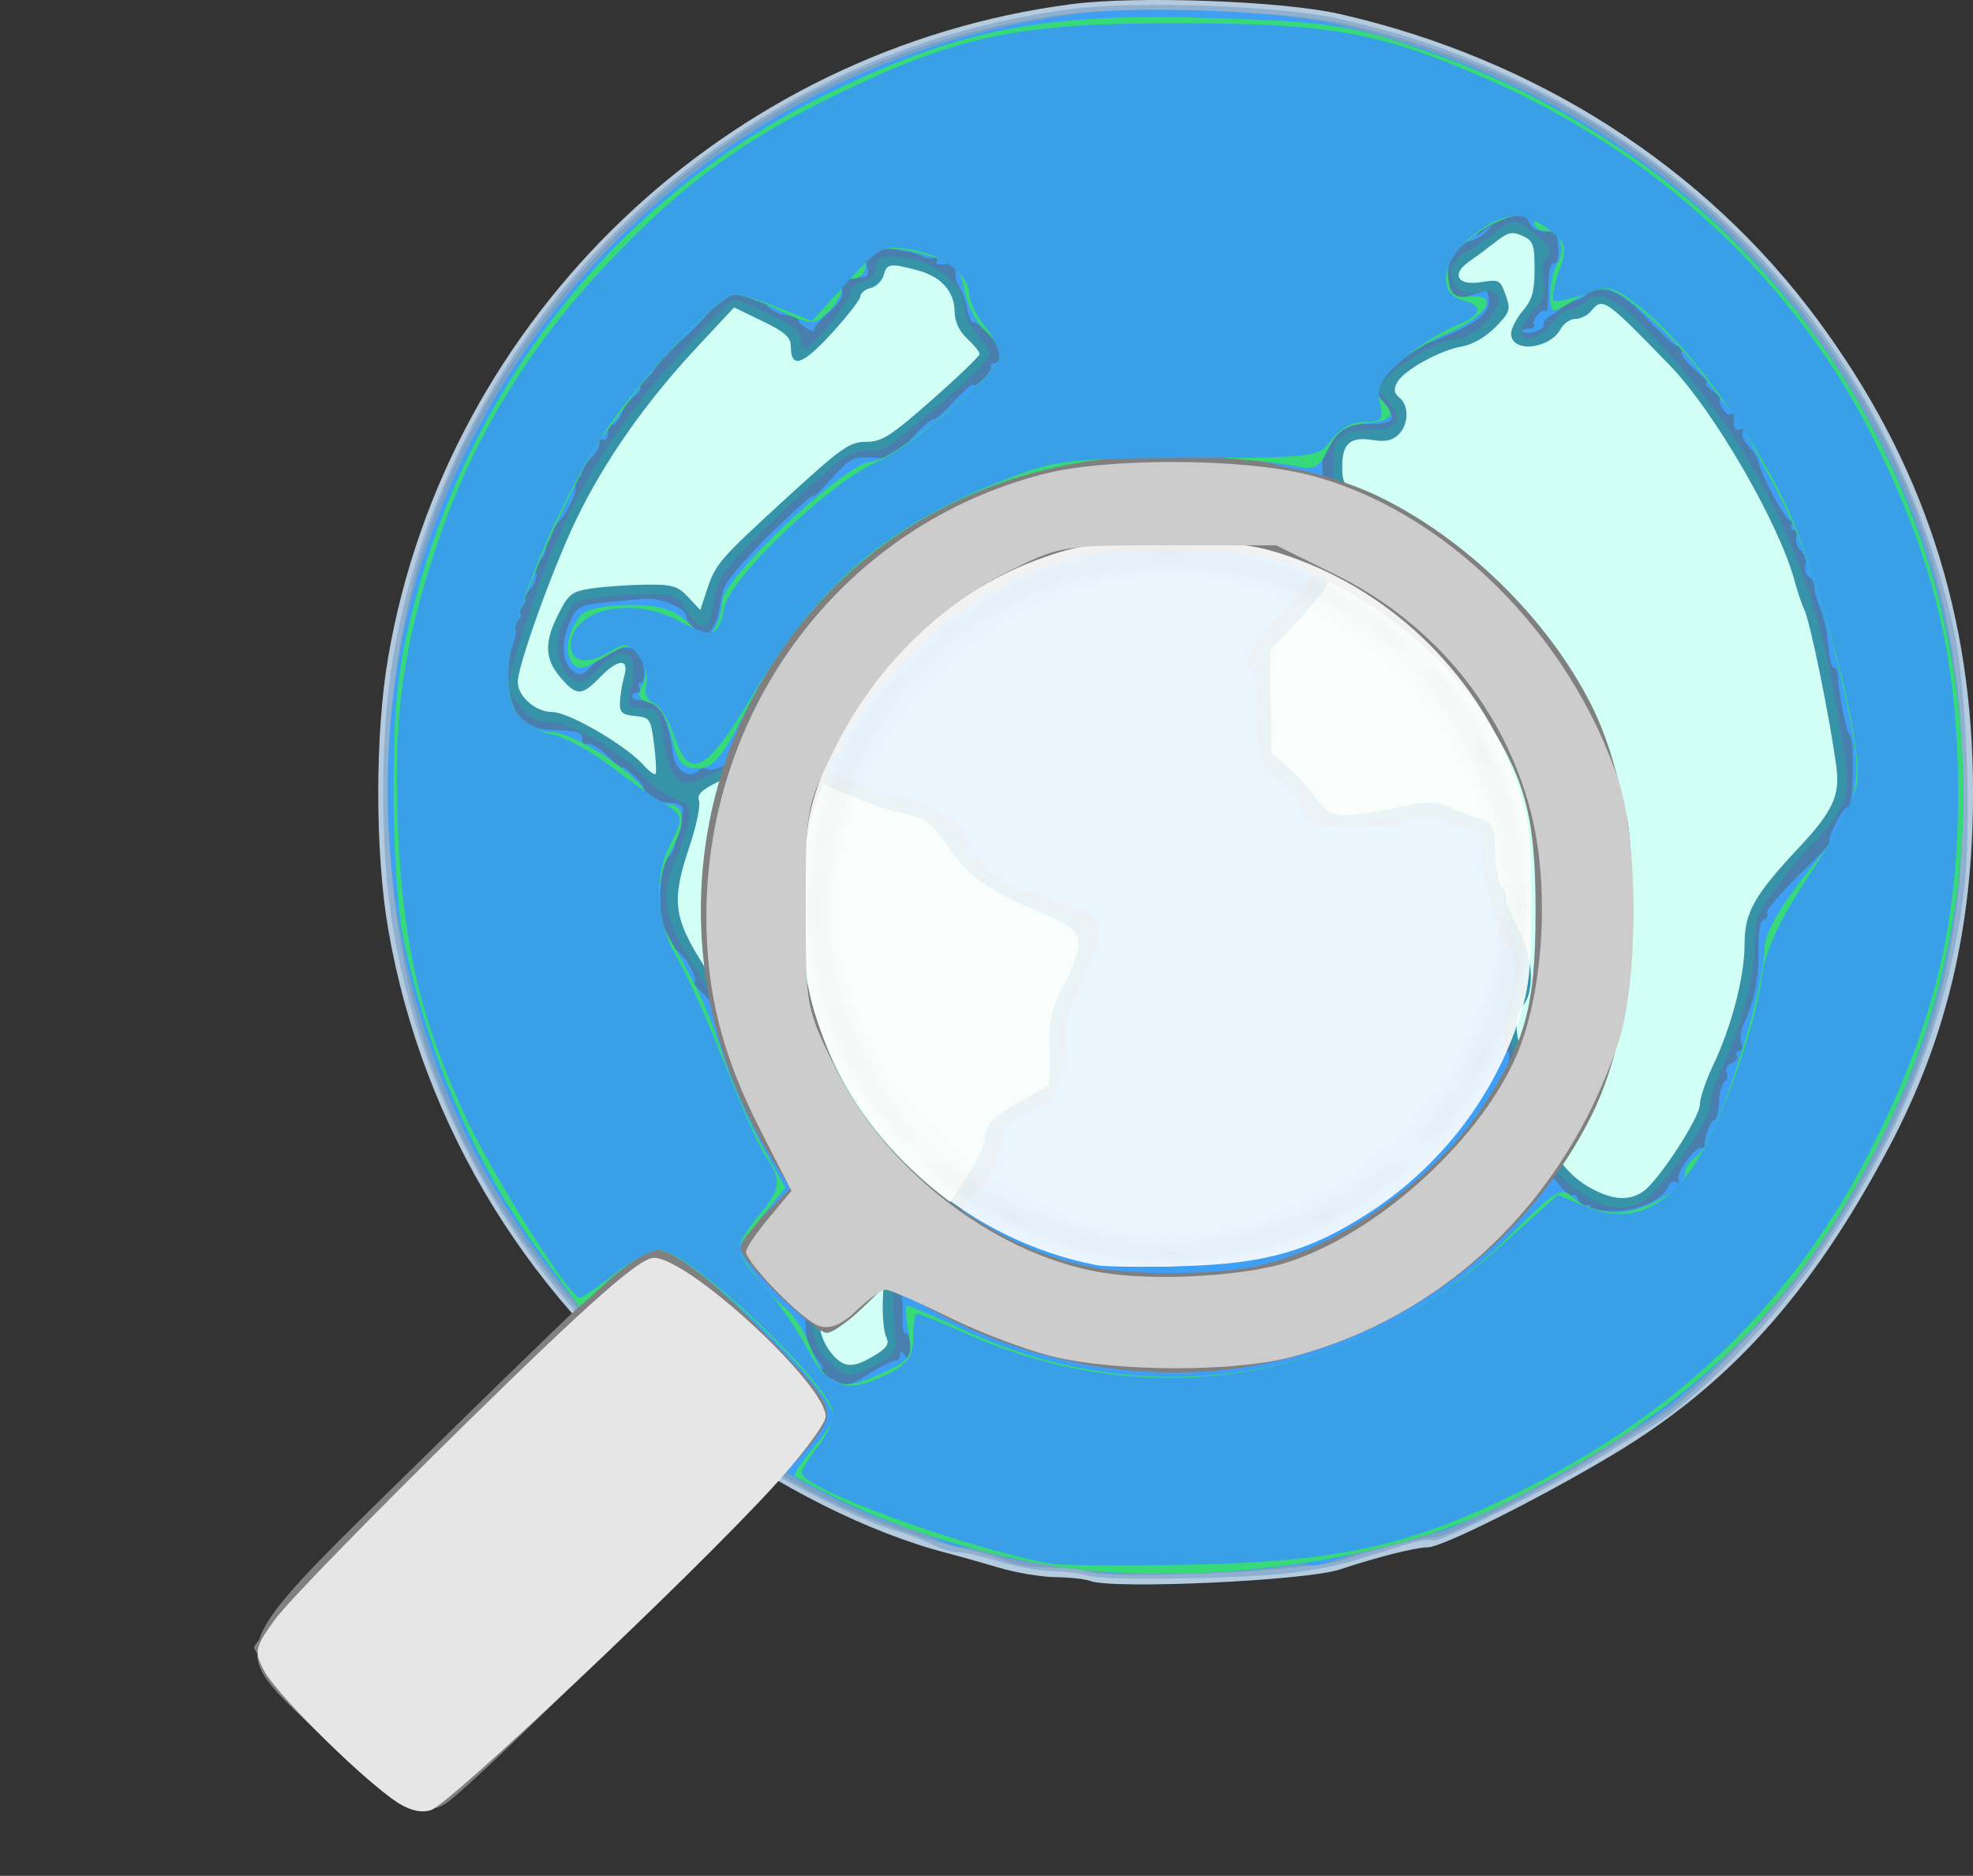
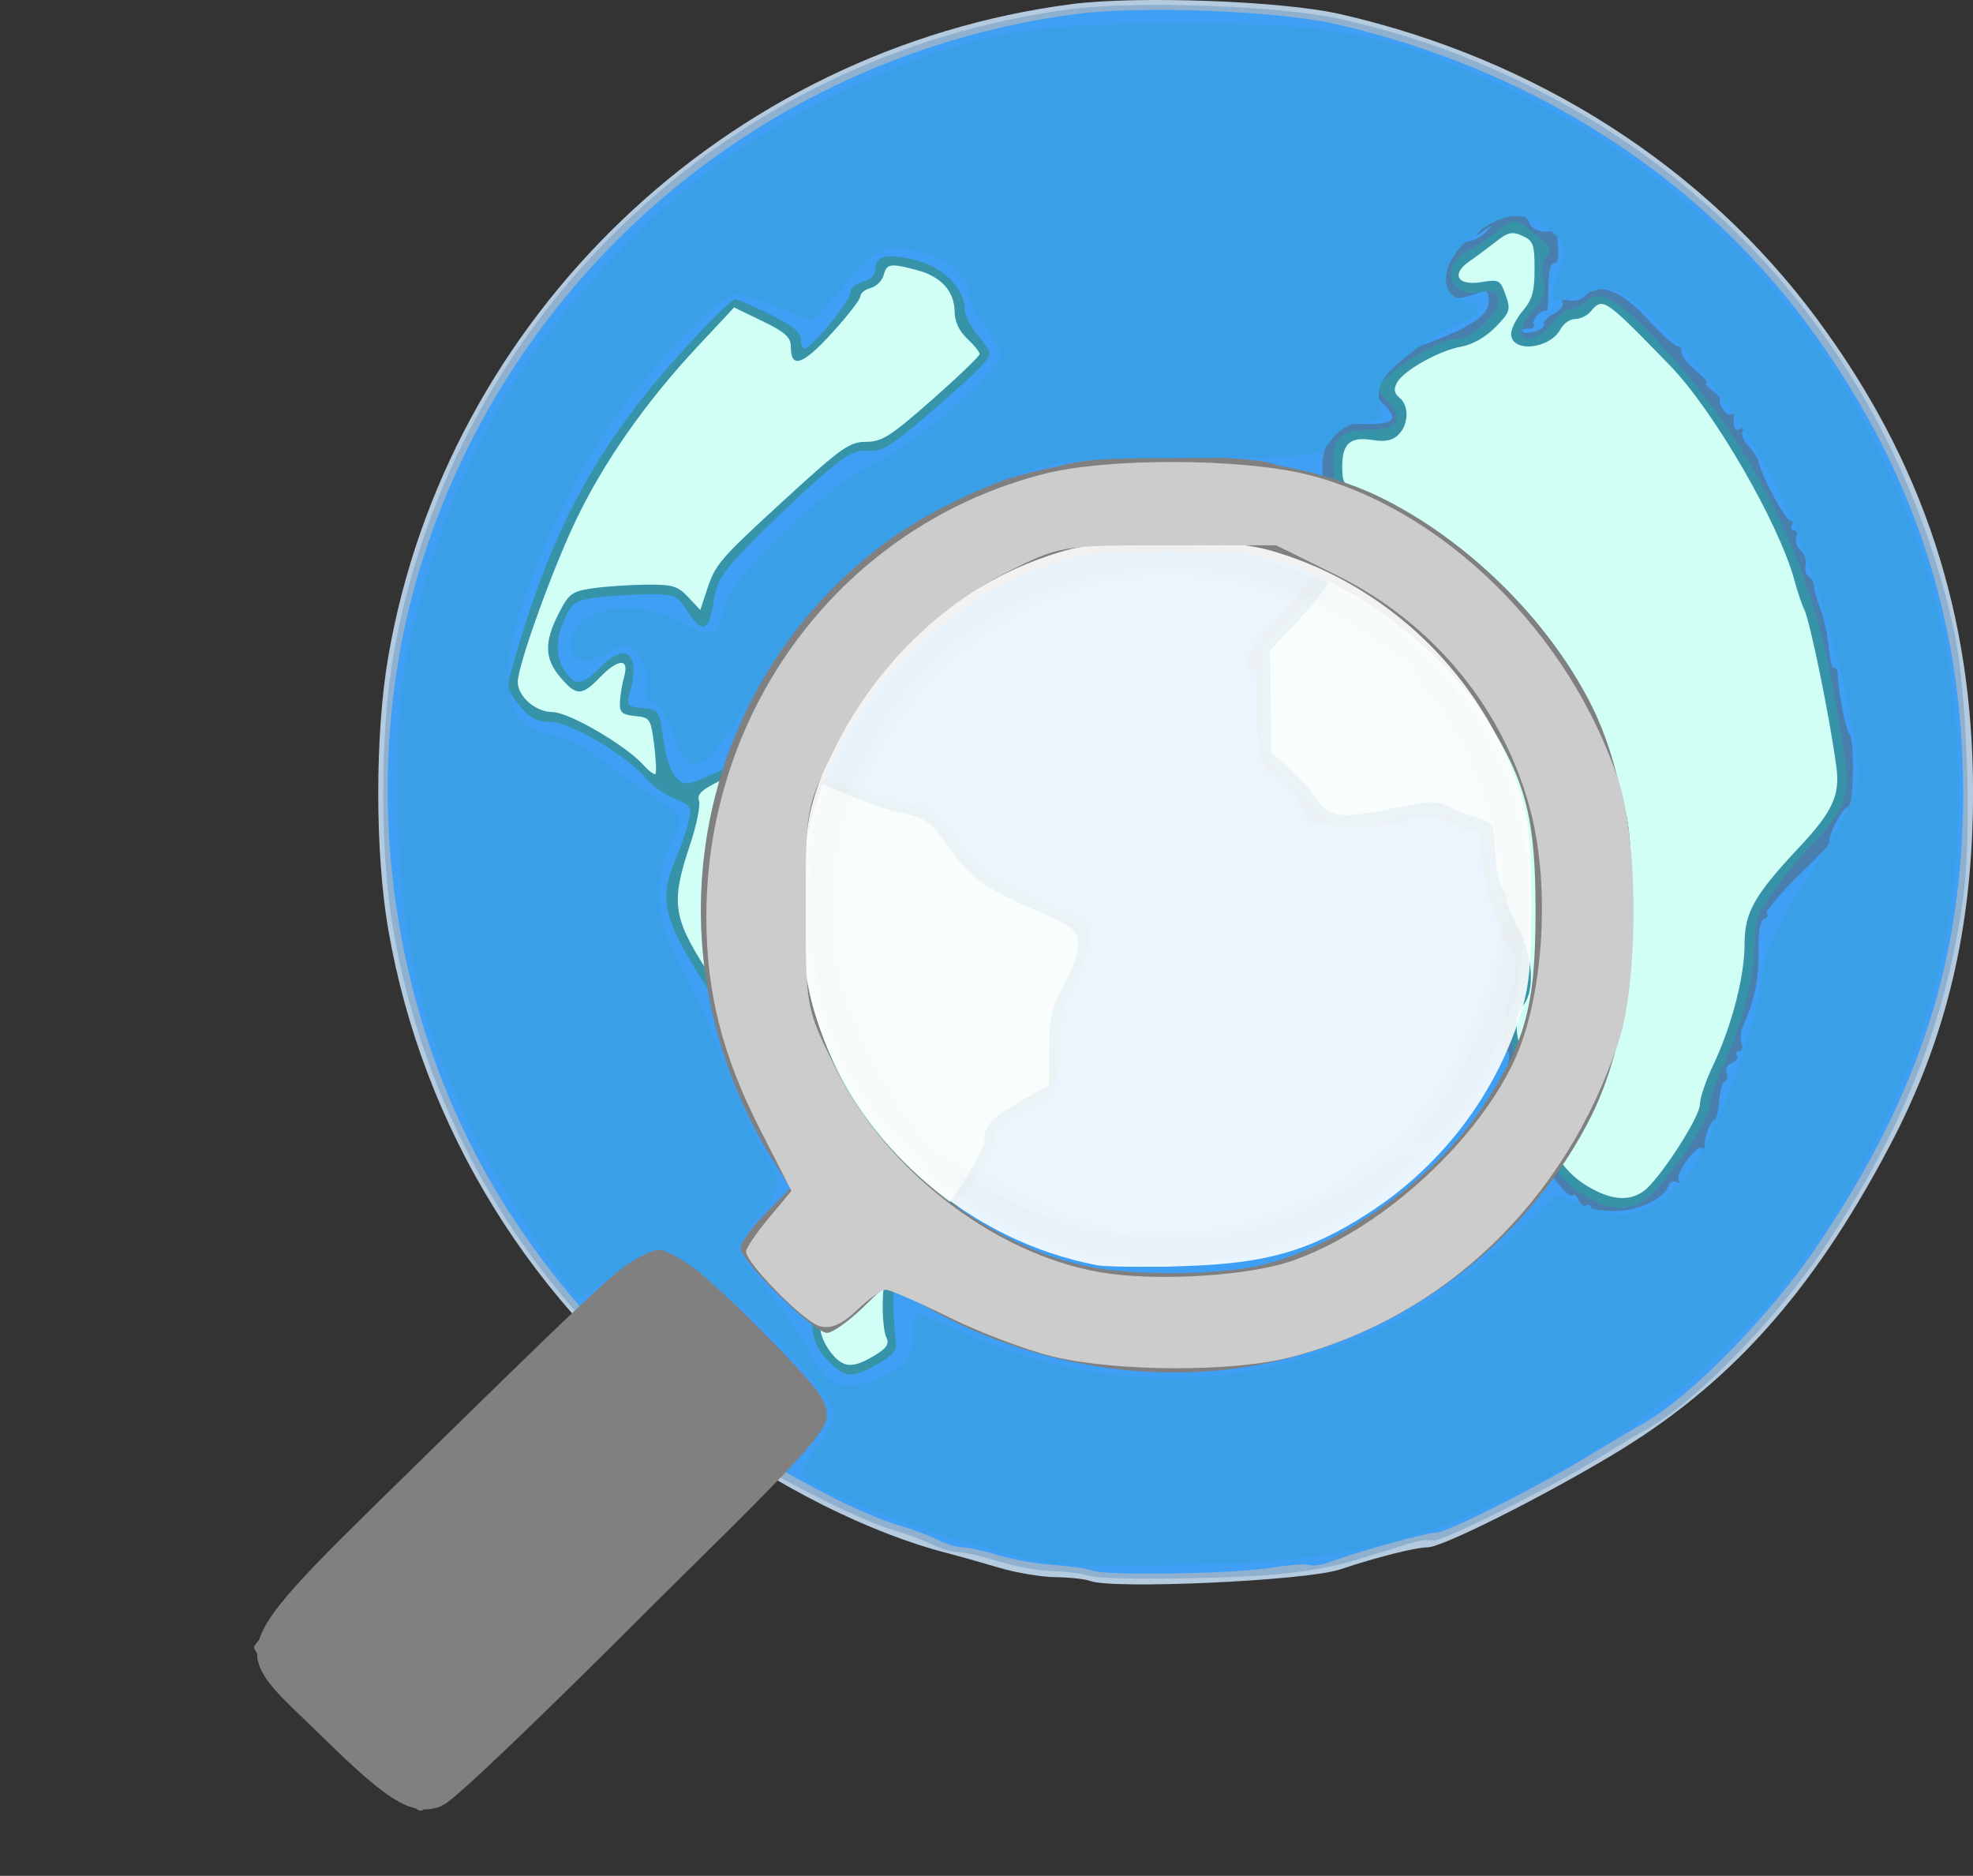
<svg xmlns="http://www.w3.org/2000/svg" xmlns:ns1="http://sodipodi.sourceforge.net/DTD/sodipodi-0.dtd" xmlns:ns2="http://www.inkscape.org/namespaces/inkscape" id="svg8" version="1.1" viewBox="0 0 97.018 92.238" height="92.238mm" width="97.018mm" ns1:docname="arcmap.svg" ns2:version="0.92.0 r15299">
  <rect x="0" y="0" width="97.018" height="92.238" fill="#333333" stroke="none" />
  <ns1:namedview pagecolor="#ffffff" bordercolor="#666666" borderopacity="1" objecttolerance="10" gridtolerance="10" guidetolerance="10" ns2:pageopacity="0" ns2:pageshadow="2" ns2:window-width="1360" ns2:window-height="706" id="namedview31" showgrid="false" ns2:zoom="0.67696362" ns2:cx="183.34186" ns2:cy="174.30774" ns2:window-x="-8" ns2:window-y="-8" ns2:window-maximized="1" ns2:current-layer="svg8" />
  <defs id="defs2" />
  <g style="display:inline" transform="translate(-16.429,-82.21)" id="layer1">
    <g transform="translate(-1.735,0.535)" id="g4701">
      <path id="path4715" d="m 71.769,159.411 c -0.235,-0.092 -1.003,-0.175 -1.705,-0.185 -0.703,-0.009 -1.967,-0.222 -2.809,-0.474 -0.843,-0.251 -1.972,-0.57 -2.509,-0.708 -3.822,-0.983 -8.344,-3.249 -12.336,-6.183 -8.007,-5.884 -13.464,-14.7 -15.155,-24.481 -0.656,-3.797 -0.656,-9.617 0,-13.415 2.896,-16.753 16.638,-29.877 33.597,-32.087 3.222,-0.42 10.377,-0.157 13.192,0.485 9.63,2.195 17.914,7.493 23.484,15.017 5.201,7.026 7.663,14.517 7.656,23.292 -0.005,6.609 -1.293,12.042 -4.123,17.396 -3.823,7.232 -7.886,11.742 -13.695,15.199 -3.609,2.148 -8.304,4.492 -8.998,4.492 -0.588,0 -2.512,0.485 -4.323,1.09 -1.658,0.553 -11.182,0.989 -12.274,0.562 z" style="fill:#b4cade;stroke-width:0.243" />
      <path id="path4713" d="m 71.678,159.151 c -0.279,-0.102 -1.074,-0.202 -1.766,-0.222 -0.692,-0.02 -1.887,-0.237 -2.655,-0.482 -0.768,-0.245 -1.648,-0.446 -1.954,-0.447 -0.307,-7.2e-4 -0.875,-0.165 -1.263,-0.365 -0.388,-0.2 -1.267,-0.527 -1.954,-0.727 -1.203,-0.35 -3.578,-1.472 -6.134,-2.9 -0.672,-0.375 -2.266,-1.45 -3.542,-2.39 -7.861,-5.784 -13.229,-14.511 -14.911,-24.238 -0.656,-3.797 -0.656,-9.617 0,-13.415 2.888,-16.706 16.435,-29.641 33.353,-31.845 3.222,-0.42 10.377,-0.157 13.192,0.485 3.295,0.751 5.81,1.62 8.794,3.037 11.014,5.231 18.713,14.943 21.398,26.993 0.648,2.907 0.903,9.882 0.478,13.063 -0.814,6.092 -2.96,11.53 -6.829,17.309 -2.394,3.575 -6.402,7.67 -8.765,8.955 -0.366,0.199 -1.38,0.809 -2.253,1.354 -2.326,1.454 -7.99,4.274 -8.257,4.111 -0.126,-0.077 -0.711,0.009 -1.299,0.192 -0.588,0.183 -1.783,0.551 -2.656,0.817 -0.873,0.267 -2.577,0.563 -3.786,0.659 -3.082,0.245 -8.583,0.279 -9.19,0.057 z" style="fill:#8fb0ce;stroke-width:0.243" />
-       <path id="path4711" d="m 71.564,158.941 c -0.257,-0.1 -1.107,-0.189 -1.888,-0.198 -0.781,-0.009 -1.639,-0.133 -1.906,-0.274 -0.267,-0.141 -1.167,-0.409 -1.999,-0.595 -8.566,-1.913 -17.241,-8.154 -22.584,-16.249 -4.006,-6.068 -5.922,-12.847 -5.922,-20.952 0,-8.307 1.961,-15.06 6.206,-21.365 6.359,-9.447 16.053,-15.502 27.132,-16.945 3.277,-0.427 10.88,-0.159 13.685,0.483 11.009,2.518 19.667,8.796 25.429,18.441 3.353,5.613 4.983,11.96 4.977,19.387 -0.007,8.671 -1.895,14.722 -6.972,22.337 -1.744,2.616 -5.928,7.04 -7.804,8.25 -4.609,2.975 -10.336,6.016 -11.329,6.016 -0.568,0 -2.512,0.493 -4.3,1.09 -1.704,0.569 -11.587,1.016 -12.723,0.575 z" style="fill:#79a0c5;stroke-width:0.243" />
      <path id="path4709" d="m 71.917,158.908 c -0.271,-0.099 -1.172,-0.229 -2,-0.289 -0.829,-0.059 -2.047,-0.277 -2.706,-0.484 -0.66,-0.207 -1.429,-0.376 -1.71,-0.377 -0.281,-7.2e-4 -0.828,-0.165 -1.216,-0.365 -0.388,-0.2 -1.267,-0.527 -1.954,-0.727 -0.687,-0.2 -2.073,-0.78 -3.081,-1.29 -7.038,-3.563 -11.861,-7.755 -15.82,-13.752 -6.196,-9.385 -7.894,-21.851 -4.437,-32.574 4.62,-14.333 17.133,-24.735 32.105,-26.688 3.16,-0.412 9.879,-0.155 12.702,0.487 9.544,2.168 17.784,7.403 23.225,14.754 5.16,6.972 7.677,14.543 7.67,23.07 -0.007,8.104 -2.121,14.725 -7.054,22.091 -2.391,3.571 -6.39,7.657 -8.764,8.957 -0.366,0.2 -1.489,0.867 -2.497,1.481 -2.579,1.573 -7.059,3.833 -7.6,3.833 -0.473,0 -3.969,0.966 -5.206,1.438 -0.393,0.15 -0.855,0.219 -1.027,0.154 -0.172,-0.065 -1.005,-0.005 -1.851,0.133 -1.829,0.3 -8.075,0.405 -8.778,0.148 z" style="fill:#3e9ff5;stroke-width:0.243" />
-       <path id="path4707" d="m 58.944,149.407 c -0.369,-0.198 -0.672,-0.418 -0.672,-0.488 0,-0.07 0.135,-0.045 0.301,0.057 0.165,0.101 0.052,-0.129 -0.252,-0.511 -0.35,-0.44 -0.548,-1.012 -0.539,-1.559 0.007,-0.475 -0.04,-1.68 -0.105,-2.676 -0.065,-0.997 -0.173,-2.954 -0.241,-4.349 -0.068,-1.395 -0.192,-2.863 -0.276,-3.262 -0.084,-0.399 -0.18,-0.942 -0.213,-1.208 -0.146,-1.184 -0.905,-2.18 -2.1,-2.755 -0.682,-0.329 -1.276,-0.801 -1.367,-1.087 -0.088,-0.278 -0.426,-0.75 -0.75,-1.049 -0.324,-0.299 -0.534,-0.544 -0.467,-0.544 0.345,0 -0.452,-1.452 -0.868,-1.583 -0.268,-0.084 -0.427,-0.211 -0.355,-0.283 0.073,-0.072 0.018,-0.341 -0.121,-0.597 -0.436,-0.806 -0.356,-3.234 0.122,-3.707 0.231,-0.229 0.362,-0.565 0.292,-0.747 -0.071,-0.182 -0.04,-0.331 0.067,-0.331 0.108,0 0.209,-0.136 0.224,-0.302 0.016,-0.166 0.061,-0.513 0.102,-0.771 0.055,-0.352 -0.079,-0.477 -0.537,-0.502 -0.78,-0.043 -1.496,-0.355 -1.35,-0.589 0.062,-0.1 -0.158,-0.433 -0.49,-0.742 -0.332,-0.308 -0.603,-0.495 -0.603,-0.416 0,0.079 -0.329,-0.181 -0.73,-0.578 -0.402,-0.397 -0.841,-0.654 -0.977,-0.571 -0.136,0.083 -0.247,-0.018 -0.247,-0.226 0,-0.376 -0.138,-0.415 -1.672,-0.473 -1.201,-0.045 -2.225,-1.244 -2.121,-2.483 0.043,-0.508 0.202,-1.237 0.354,-1.621 0.152,-0.384 0.22,-0.754 0.15,-0.823 -0.07,-0.069 -0.004,-0.271 0.145,-0.45 0.15,-0.178 0.19,-0.324 0.09,-0.324 -0.1,0 -0.045,-0.163 0.122,-0.362 0.167,-0.199 0.219,-0.362 0.114,-0.362 -0.104,0 0.005,-0.213 0.244,-0.474 0.239,-0.261 0.372,-0.633 0.297,-0.828 -0.075,-0.195 0.026,-0.488 0.226,-0.652 0.2,-0.164 0.306,-0.444 0.237,-0.622 -0.069,-0.178 -0.013,-0.324 0.125,-0.324 0.138,0 0.191,-0.096 0.117,-0.214 -0.074,-0.118 0.037,-0.355 0.246,-0.526 0.558,-0.458 1.136,-1.668 0.984,-2.06 -0.073,-0.187 -0.007,-0.341 0.145,-0.341 0.153,0 0.216,-0.061 0.14,-0.135 -0.075,-0.074 0.132,-0.402 0.461,-0.727 0.329,-0.325 0.52,-0.716 0.425,-0.868 -0.107,-0.171 -0.065,-0.211 0.109,-0.105 0.256,0.157 0.395,-0.145 0.305,-0.659 -0.019,-0.11 0.066,-0.137 0.19,-0.062 0.185,0.113 0.616,-0.527 0.525,-0.779 -0.015,-0.04 0.226,-0.281 0.534,-0.536 0.308,-0.254 0.466,-0.466 0.35,-0.47 -0.116,-0.004 0.049,-0.234 0.366,-0.51 0.317,-0.276 0.412,-0.42 0.21,-0.321 -0.202,0.1 0.431,-0.555 1.405,-1.454 0.974,-0.899 1.72,-1.718 1.657,-1.819 -0.063,-0.101 0.17,-0.312 0.518,-0.469 0.514,-0.232 0.742,-0.215 1.214,0.091 0.319,0.207 0.581,0.299 0.581,0.204 0,-0.095 0.137,0.011 0.305,0.235 0.168,0.224 0.6,0.431 0.959,0.46 0.36,0.028 0.614,0.116 0.565,0.194 -0.049,0.078 0.124,0.274 0.385,0.435 0.26,0.161 0.446,0.2 0.412,0.087 -0.034,-0.113 0.281,-0.492 0.699,-0.842 0.561,-0.47 0.732,-0.788 0.651,-1.209 -0.098,-0.507 -0.026,-0.567 0.629,-0.529 0.68,0.04 0.729,-0.009 0.608,-0.607 -0.149,-0.736 0.27,-1.021 1.187,-0.807 0.308,0.072 0.727,0.153 0.931,0.181 0.204,0.028 0.506,0.133 0.672,0.234 0.166,0.101 0.428,0.106 0.583,0.012 0.181,-0.111 0.215,-0.066 0.095,0.126 -0.132,0.211 -0.018,0.275 0.39,0.219 0.445,-0.062 0.559,0.021 0.5,0.361 -0.042,0.242 0.028,0.569 0.155,0.725 0.127,0.156 0.309,0.645 0.405,1.087 0.095,0.441 0.225,0.752 0.287,0.69 0.063,-0.062 0.382,0.153 0.71,0.477 0.604,0.598 0.81,1.534 0.337,1.534 -0.142,0 -0.215,0.082 -0.161,0.181 0.113,0.21 -0.707,1.04 -0.869,0.88 -0.06,-0.059 -0.5,0.321 -0.978,0.845 -0.478,0.524 -0.918,0.904 -0.977,0.846 -0.059,-0.059 -0.532,0.359 -1.051,0.927 -0.858,0.939 -1.037,1.027 -1.965,0.967 -0.945,-0.061 -1.097,0.019 -2.049,1.087 -0.565,0.634 -0.947,0.99 -0.847,0.791 0.099,-0.199 -0.824,0.618 -2.052,1.817 -1.228,1.199 -2.292,2.449 -2.365,2.778 -0.072,0.33 -0.187,0.871 -0.254,1.203 -0.068,0.332 -0.266,0.748 -0.441,0.923 -0.263,0.264 -0.387,0.251 -0.719,-0.078 -0.221,-0.218 -0.401,-0.539 -0.401,-0.713 0,-0.354 -1.129,-0.886 -1.85,-0.873 -0.259,0.005 -1.151,0.077 -1.982,0.161 -1.394,0.14 -1.54,0.211 -1.868,0.909 -0.47,1 -0.442,1.978 0.07,2.436 0.377,0.337 0.477,0.305 1.114,-0.352 0.711,-0.734 1.884,-0.982 2.205,-0.468 0.262,0.419 0.308,1.436 0.066,1.436 -0.124,0 -0.157,0.109 -0.074,0.242 0.083,0.133 0.035,0.242 -0.108,0.242 -0.142,0 -0.259,0.093 -0.259,0.207 0,0.114 0.29,0.196 0.645,0.181 0.538,-0.022 0.699,0.129 0.976,0.913 0.182,0.516 0.354,1.231 0.381,1.588 0.071,0.917 0.792,1.434 1.3,0.932 0.092,-0.09 0.318,-0.107 0.504,-0.036 0.186,0.07 0.891,-0.209 1.568,-0.621 1.389,-0.845 1.545,-0.878 2.004,-0.425 0.337,0.333 2.964,1.541 3.616,1.662 0.202,0.037 0.439,0.167 0.527,0.288 0.088,0.121 0.418,0.248 0.733,0.282 0.315,0.034 0.6,0.085 0.633,0.112 0.034,0.028 0.144,0.07 0.244,0.094 0.101,0.024 0.537,0.127 0.97,0.229 0.802,0.189 2.359,1.437 2.409,1.931 0.08,0.801 0.12,0.894 0.329,0.767 0.125,-0.076 0.297,0.08 0.383,0.348 0.086,0.268 0.314,0.487 0.506,0.487 0.192,0 0.35,0.096 0.35,0.212 0,0.305 1.387,0.831 1.695,0.642 0.142,-0.087 0.259,-0.037 0.259,0.112 0,0.149 0.101,0.209 0.223,0.134 0.123,-0.075 0.262,-0.022 0.309,0.117 0.047,0.14 0.331,0.272 0.632,0.295 0.3,0.022 0.546,0.138 0.546,0.257 0,0.119 0.163,0.154 0.363,0.078 0.398,-0.151 0.861,0.509 0.855,1.218 -0.002,0.241 -0.367,1.161 -0.811,2.044 -0.612,1.218 -0.822,1.974 -0.87,3.132 -0.035,0.84 -0.183,1.749 -0.329,2.019 -0.146,0.271 -0.228,0.546 -0.182,0.613 0.046,0.066 -0.474,0.393 -1.157,0.725 -1.058,0.515 -1.278,0.744 -1.495,1.556 -0.139,0.524 -0.188,1.057 -0.108,1.185 0.08,0.128 0.019,0.156 -0.136,0.061 -0.256,-0.157 -0.395,0.145 -0.305,0.659 0.019,0.11 -0.055,0.144 -0.164,0.077 -0.242,-0.148 -1.679,2.04 -1.564,2.381 0.045,0.133 -0.002,0.159 -0.104,0.059 -0.208,-0.206 -1.109,1.024 -0.944,1.288 0.058,0.093 -0.086,0.317 -0.319,0.498 -0.39,0.302 -0.397,0.289 -0.089,-0.154 0.185,-0.266 0.029,-0.157 -0.346,0.242 -0.375,0.399 -0.719,0.698 -0.763,0.664 -0.251,-0.186 -0.349,-0.016 -0.138,0.242 0.136,0.166 0.218,0.762 0.183,1.324 -0.035,0.562 0.032,0.964 0.149,0.892 0.117,-0.072 0.212,0.229 0.21,0.669 -0.003,0.605 -0.061,0.711 -0.241,0.437 -0.158,-0.242 -0.238,-0.262 -0.241,-0.06 -0.002,0.166 -0.116,0.302 -0.253,0.302 -0.137,0 -0.684,0.272 -1.217,0.604 -1.12,0.699 -1.128,0.7 -2.015,0.224 z m 37.435,-8.381 c 0,-0.114 -0.098,-0.147 -0.219,-0.074 -0.12,0.073 -0.288,-0.044 -0.372,-0.262 -0.084,-0.218 -0.223,-0.327 -0.307,-0.243 -0.085,0.084 -0.395,-0.171 -0.69,-0.566 -0.295,-0.395 -0.635,-0.638 -0.756,-0.54 -0.121,0.098 -0.146,0.086 -0.054,-0.027 0.092,-0.113 -0.057,-0.629 -0.33,-1.147 -0.273,-0.518 -0.536,-1.241 -0.585,-1.607 -0.186,-1.398 -0.414,-2.236 -0.609,-2.236 -0.111,0 -0.16,-0.217 -0.108,-0.483 0.052,-0.266 0.016,-0.483 -0.079,-0.483 -0.255,0 -0.139,-2.127 0.135,-2.478 0.129,-0.165 0.242,-0.818 0.252,-1.45 0.014,-0.903 -0.085,-1.204 -0.457,-1.401 -0.261,-0.138 -0.41,-0.354 -0.331,-0.481 0.079,-0.126 0.058,-0.365 -0.047,-0.531 -0.105,-0.166 -0.217,-0.411 -0.249,-0.544 -0.032,-0.133 -0.17,-0.676 -0.306,-1.208 -0.136,-0.532 -0.251,-1.374 -0.254,-1.872 -0.003,-0.498 -0.088,-0.889 -0.189,-0.868 -0.184,0.038 -0.739,-0.141 -1.649,-0.535 -0.509,-0.22 -1.832,-0.204 -1.832,0.022 -4.89e-4,0.277 -3.001,0.418 -4.254,0.2 -0.395,-0.069 -0.737,-0.293 -0.769,-0.505 -0.081,-0.545 -1.122,-1.879 -1.467,-1.879 -0.549,0 -0.943,-1.514 -0.897,-3.445 0.028,-1.176 -0.045,-1.836 -0.193,-1.745 -0.131,0.08 -0.238,-0.126 -0.238,-0.458 0,-0.413 0.541,-1.181 1.71,-2.428 1.583,-1.689 1.904,-2.305 1.739,-3.339 -0.016,-0.1 0.103,-0.154 0.265,-0.121 0.162,0.033 0.299,-0.081 0.305,-0.254 0.006,-0.173 0.275,-0.586 0.598,-0.918 0.625,-0.642 0.488,-1.058 -0.369,-1.122 -0.717,-0.053 -0.805,-2.232 -0.113,-2.824 0.274,-0.235 0.439,-0.485 0.367,-0.557 -0.072,-0.071 0.48,-0.115 1.226,-0.096 1.461,0.036 1.706,-0.226 0.929,-0.994 -0.589,-0.582 -0.541,-0.833 0.305,-1.615 0.403,-0.373 0.705,-0.773 0.672,-0.89 -0.034,-0.117 0.021,-0.195 0.122,-0.174 0.101,0.021 0.403,-0.042 0.672,-0.141 3.011,-1.107 3.72,-1.689 3.316,-2.723 -0.01,-0.026 -0.357,0.069 -0.77,0.211 -0.92,0.317 -1.222,0.077 -1.31,-1.043 -0.069,-0.872 0.388,-1.479 1.217,-1.616 0.263,-0.044 0.643,-0.255 0.844,-0.47 0.334,-0.356 0.324,-0.36 -0.122,-0.046 -0.478,0.338 -0.479,0.334 -0.046,-0.17 0.595,-0.692 2.068,-0.871 2.26,-0.274 0.122,0.381 0.554,0.555 1.145,0.463 0.208,-0.032 0.241,0.073 0.307,0.986 0.026,0.365 -0.071,0.631 -0.221,0.604 -0.167,-0.03 -0.269,0.424 -0.269,1.2 0,0.687 -0.045,1.204 -0.1,1.15 -0.179,-0.177 -0.754,0.429 -0.616,0.649 0.074,0.118 -0.056,0.214 -0.288,0.214 -0.232,0 -0.357,0.064 -0.277,0.143 0.206,0.204 1.189,-0.139 1.048,-0.365 -0.065,-0.103 0.15,-0.329 0.477,-0.502 0.327,-0.173 0.526,-0.424 0.442,-0.558 -0.09,-0.144 0.04,-0.193 0.321,-0.121 0.26,0.067 0.618,-0.031 0.795,-0.219 0.652,-0.691 1.776,-0.273 3.071,1.139 0.67,0.731 1.331,1.334 1.47,1.34 0.139,0.006 0.227,0.134 0.197,0.285 -0.03,0.151 0.28,0.554 0.691,0.895 0.41,0.341 0.655,0.624 0.544,0.628 -0.111,0.004 -0.002,0.157 0.242,0.34 0.244,0.183 0.429,0.37 0.412,0.415 -0.099,0.254 0.33,0.904 0.52,0.788 0.124,-0.076 0.209,-0.048 0.19,0.062 -0.09,0.515 0.049,0.816 0.305,0.659 0.171,-0.105 0.216,-0.067 0.113,0.098 -0.093,0.149 0.028,0.473 0.268,0.722 0.24,0.248 0.469,0.606 0.509,0.794 0.15,0.708 1.317,2.879 1.548,2.879 0.132,0 0.173,0.109 0.09,0.242 -0.083,0.133 -0.038,0.242 0.1,0.242 0.138,0 0.192,0.152 0.12,0.338 -0.072,0.186 0.025,0.481 0.215,0.657 0.19,0.176 0.298,0.501 0.24,0.722 -0.059,0.221 0.013,0.476 0.159,0.565 0.146,0.089 0.266,0.312 0.266,0.495 0,0.183 0.123,0.638 0.274,1.013 0.151,0.374 0.314,1.006 0.363,1.405 0.178,1.455 0.203,1.57 0.352,1.57 0.083,0 0.157,0.136 0.164,0.302 0.04,0.951 0.396,2.757 0.591,2.994 0.26,0.316 0.179,3.714 -0.085,3.556 -0.095,-0.057 -0.388,0.335 -0.65,0.872 -0.262,0.537 -0.349,0.909 -0.193,0.828 0.156,-0.081 -0.518,0.628 -1.497,1.577 -0.979,0.949 -1.721,1.821 -1.647,1.938 0.073,0.117 0.004,0.256 -0.154,0.308 -0.183,0.06 -0.277,0.62 -0.258,1.531 0.028,1.36 -0.198,2.466 -0.745,3.654 -0.134,0.29 -0.177,0.698 -0.096,0.906 0.081,0.208 0.034,0.379 -0.104,0.379 -0.138,0 -0.19,0.097 -0.116,0.216 0.074,0.119 -0.041,0.283 -0.255,0.364 -0.215,0.082 -0.33,0.303 -0.257,0.493 0.074,0.19 0.035,0.379 -0.086,0.421 -0.121,0.042 -0.247,0.484 -0.28,0.982 -0.033,0.498 -0.135,0.906 -0.226,0.906 -0.194,0 -0.541,0.976 -0.473,1.329 0.026,0.133 -0.034,0.162 -0.133,0.064 -0.242,-0.24 -1.351,1.272 -1.158,1.58 0.084,0.134 0.036,0.172 -0.105,0.086 -0.141,-0.086 -0.317,-7.3e-4 -0.391,0.19 -0.256,0.661 -1.461,1.22 -2.654,1.233 -0.644,0.007 -1.171,-0.081 -1.171,-0.195 z" style="fill:#497faf;stroke-width:0.243" />
+       <path id="path4707" d="m 58.944,149.407 z m 37.435,-8.381 c 0,-0.114 -0.098,-0.147 -0.219,-0.074 -0.12,0.073 -0.288,-0.044 -0.372,-0.262 -0.084,-0.218 -0.223,-0.327 -0.307,-0.243 -0.085,0.084 -0.395,-0.171 -0.69,-0.566 -0.295,-0.395 -0.635,-0.638 -0.756,-0.54 -0.121,0.098 -0.146,0.086 -0.054,-0.027 0.092,-0.113 -0.057,-0.629 -0.33,-1.147 -0.273,-0.518 -0.536,-1.241 -0.585,-1.607 -0.186,-1.398 -0.414,-2.236 -0.609,-2.236 -0.111,0 -0.16,-0.217 -0.108,-0.483 0.052,-0.266 0.016,-0.483 -0.079,-0.483 -0.255,0 -0.139,-2.127 0.135,-2.478 0.129,-0.165 0.242,-0.818 0.252,-1.45 0.014,-0.903 -0.085,-1.204 -0.457,-1.401 -0.261,-0.138 -0.41,-0.354 -0.331,-0.481 0.079,-0.126 0.058,-0.365 -0.047,-0.531 -0.105,-0.166 -0.217,-0.411 -0.249,-0.544 -0.032,-0.133 -0.17,-0.676 -0.306,-1.208 -0.136,-0.532 -0.251,-1.374 -0.254,-1.872 -0.003,-0.498 -0.088,-0.889 -0.189,-0.868 -0.184,0.038 -0.739,-0.141 -1.649,-0.535 -0.509,-0.22 -1.832,-0.204 -1.832,0.022 -4.89e-4,0.277 -3.001,0.418 -4.254,0.2 -0.395,-0.069 -0.737,-0.293 -0.769,-0.505 -0.081,-0.545 -1.122,-1.879 -1.467,-1.879 -0.549,0 -0.943,-1.514 -0.897,-3.445 0.028,-1.176 -0.045,-1.836 -0.193,-1.745 -0.131,0.08 -0.238,-0.126 -0.238,-0.458 0,-0.413 0.541,-1.181 1.71,-2.428 1.583,-1.689 1.904,-2.305 1.739,-3.339 -0.016,-0.1 0.103,-0.154 0.265,-0.121 0.162,0.033 0.299,-0.081 0.305,-0.254 0.006,-0.173 0.275,-0.586 0.598,-0.918 0.625,-0.642 0.488,-1.058 -0.369,-1.122 -0.717,-0.053 -0.805,-2.232 -0.113,-2.824 0.274,-0.235 0.439,-0.485 0.367,-0.557 -0.072,-0.071 0.48,-0.115 1.226,-0.096 1.461,0.036 1.706,-0.226 0.929,-0.994 -0.589,-0.582 -0.541,-0.833 0.305,-1.615 0.403,-0.373 0.705,-0.773 0.672,-0.89 -0.034,-0.117 0.021,-0.195 0.122,-0.174 0.101,0.021 0.403,-0.042 0.672,-0.141 3.011,-1.107 3.72,-1.689 3.316,-2.723 -0.01,-0.026 -0.357,0.069 -0.77,0.211 -0.92,0.317 -1.222,0.077 -1.31,-1.043 -0.069,-0.872 0.388,-1.479 1.217,-1.616 0.263,-0.044 0.643,-0.255 0.844,-0.47 0.334,-0.356 0.324,-0.36 -0.122,-0.046 -0.478,0.338 -0.479,0.334 -0.046,-0.17 0.595,-0.692 2.068,-0.871 2.26,-0.274 0.122,0.381 0.554,0.555 1.145,0.463 0.208,-0.032 0.241,0.073 0.307,0.986 0.026,0.365 -0.071,0.631 -0.221,0.604 -0.167,-0.03 -0.269,0.424 -0.269,1.2 0,0.687 -0.045,1.204 -0.1,1.15 -0.179,-0.177 -0.754,0.429 -0.616,0.649 0.074,0.118 -0.056,0.214 -0.288,0.214 -0.232,0 -0.357,0.064 -0.277,0.143 0.206,0.204 1.189,-0.139 1.048,-0.365 -0.065,-0.103 0.15,-0.329 0.477,-0.502 0.327,-0.173 0.526,-0.424 0.442,-0.558 -0.09,-0.144 0.04,-0.193 0.321,-0.121 0.26,0.067 0.618,-0.031 0.795,-0.219 0.652,-0.691 1.776,-0.273 3.071,1.139 0.67,0.731 1.331,1.334 1.47,1.34 0.139,0.006 0.227,0.134 0.197,0.285 -0.03,0.151 0.28,0.554 0.691,0.895 0.41,0.341 0.655,0.624 0.544,0.628 -0.111,0.004 -0.002,0.157 0.242,0.34 0.244,0.183 0.429,0.37 0.412,0.415 -0.099,0.254 0.33,0.904 0.52,0.788 0.124,-0.076 0.209,-0.048 0.19,0.062 -0.09,0.515 0.049,0.816 0.305,0.659 0.171,-0.105 0.216,-0.067 0.113,0.098 -0.093,0.149 0.028,0.473 0.268,0.722 0.24,0.248 0.469,0.606 0.509,0.794 0.15,0.708 1.317,2.879 1.548,2.879 0.132,0 0.173,0.109 0.09,0.242 -0.083,0.133 -0.038,0.242 0.1,0.242 0.138,0 0.192,0.152 0.12,0.338 -0.072,0.186 0.025,0.481 0.215,0.657 0.19,0.176 0.298,0.501 0.24,0.722 -0.059,0.221 0.013,0.476 0.159,0.565 0.146,0.089 0.266,0.312 0.266,0.495 0,0.183 0.123,0.638 0.274,1.013 0.151,0.374 0.314,1.006 0.363,1.405 0.178,1.455 0.203,1.57 0.352,1.57 0.083,0 0.157,0.136 0.164,0.302 0.04,0.951 0.396,2.757 0.591,2.994 0.26,0.316 0.179,3.714 -0.085,3.556 -0.095,-0.057 -0.388,0.335 -0.65,0.872 -0.262,0.537 -0.349,0.909 -0.193,0.828 0.156,-0.081 -0.518,0.628 -1.497,1.577 -0.979,0.949 -1.721,1.821 -1.647,1.938 0.073,0.117 0.004,0.256 -0.154,0.308 -0.183,0.06 -0.277,0.62 -0.258,1.531 0.028,1.36 -0.198,2.466 -0.745,3.654 -0.134,0.29 -0.177,0.698 -0.096,0.906 0.081,0.208 0.034,0.379 -0.104,0.379 -0.138,0 -0.19,0.097 -0.116,0.216 0.074,0.119 -0.041,0.283 -0.255,0.364 -0.215,0.082 -0.33,0.303 -0.257,0.493 0.074,0.19 0.035,0.379 -0.086,0.421 -0.121,0.042 -0.247,0.484 -0.28,0.982 -0.033,0.498 -0.135,0.906 -0.226,0.906 -0.194,0 -0.541,0.976 -0.473,1.329 0.026,0.133 -0.034,0.162 -0.133,0.064 -0.242,-0.24 -1.351,1.272 -1.158,1.58 0.084,0.134 0.036,0.172 -0.105,0.086 -0.141,-0.086 -0.317,-7.3e-4 -0.391,0.19 -0.256,0.661 -1.461,1.22 -2.654,1.233 -0.644,0.007 -1.171,-0.081 -1.171,-0.195 z" style="fill:#497faf;stroke-width:0.243" />
      <path id="path4705" d="m 58.87,148.566 c -0.63,-0.65 -0.734,-0.974 -0.881,-2.718 -0.092,-1.089 -0.175,-3.087 -0.186,-4.439 -0.022,-2.747 -0.374,-5.658 -0.849,-7.025 -0.246,-0.706 -0.601,-1.064 -1.619,-1.63 -1.139,-0.633 -1.5,-1.042 -2.847,-3.221 -1.735,-2.805 -1.914,-3.737 -1.086,-5.648 0.252,-0.581 0.534,-1.401 0.628,-1.822 0.158,-0.712 0.107,-0.791 -0.726,-1.136 -0.493,-0.204 -1.108,-0.637 -1.367,-0.962 -0.855,-1.075 -3.737,-2.795 -4.683,-2.795 -0.662,0 -1.008,-0.172 -1.494,-0.743 -0.348,-0.409 -0.632,-0.88 -0.632,-1.047 0,-0.167 0.397,-1.545 0.882,-3.062 1.501,-4.691 3.312,-8.099 6.154,-11.577 1.515,-1.855 3.897,-4.349 4.153,-4.349 0.117,0 0.891,0.335 1.718,0.744 1.061,0.524 1.505,0.881 1.505,1.208 0,0.255 0.093,0.464 0.206,0.464 0.333,0 2.237,-2.347 2.237,-2.757 0,-0.206 0.275,-0.443 0.611,-0.526 0.387,-0.096 0.611,-0.322 0.611,-0.616 0,-0.66 0.543,-0.784 1.959,-0.448 1.349,0.32 2.438,1.394 2.438,2.403 0,0.3 0.275,0.869 0.611,1.264 0.336,0.395 0.611,0.797 0.611,0.895 0,0.329 -0.604,0.937 -2.888,2.908 -1.964,1.694 -2.389,1.957 -3.089,1.911 -0.683,-0.045 -1.076,0.179 -2.486,1.418 -0.921,0.81 -2.407,2.224 -3.302,3.143 -1.391,1.428 -1.652,1.836 -1.799,2.807 -0.243,1.601 -0.553,1.677 -1.41,0.345 -0.377,-0.587 -0.577,-0.664 -1.704,-0.662 -0.702,0.001 -1.84,0.069 -2.528,0.151 -1.123,0.133 -1.293,0.233 -1.649,0.973 -0.5,1.037 -0.506,1.996 -0.017,2.686 0.508,0.718 0.858,0.677 1.705,-0.198 1.282,-1.324 2.023,-0.689 1.473,1.261 -0.17,0.601 -0.124,0.653 0.633,0.725 0.8,0.076 0.82,0.106 1.015,1.527 0.117,0.85 0.381,1.634 0.64,1.894 0.428,0.431 0.498,0.419 2.339,-0.423 1.044,-0.477 2.034,-0.868 2.199,-0.868 0.165,0 1.489,0.561 2.941,1.248 1.642,0.776 3.087,1.29 3.821,1.36 1.134,0.108 1.227,0.175 2.387,1.754 1.044,1.42 1.448,1.757 2.989,2.495 0.98,0.469 2.194,1.015 2.698,1.214 0.801,0.316 0.916,0.462 0.913,1.159 -0.002,0.439 -0.331,1.438 -0.733,2.221 -0.609,1.188 -0.73,1.711 -0.73,3.159 0,1.957 -0.225,2.298 -2.137,3.247 -0.853,0.423 -1.038,0.637 -1.038,1.197 0,0.76 -2.318,4.273 -4.008,6.074 -0.941,1.003 -1.016,1.181 -0.968,2.295 0.029,0.664 0.088,1.419 0.132,1.676 0.057,0.334 -0.199,0.627 -0.897,1.023 -1.283,0.728 -1.602,0.705 -2.455,-0.175 z m 37.631,-7.878 c -1.776,-0.926 -2.689,-2.266 -3.318,-4.87 -0.247,-1.021 -0.58,-2.366 -0.74,-2.989 -0.251,-0.973 -0.235,-1.219 0.112,-1.743 0.523,-0.79 0.517,-2.376 -0.014,-3.357 -0.78,-1.442 -1.109,-2.461 -1.261,-3.914 -0.136,-1.3 -0.213,-1.458 -0.745,-1.532 -0.326,-0.045 -0.845,-0.246 -1.153,-0.446 -0.5,-0.324 -0.768,-0.322 -2.485,0.022 -3.063,0.614 -3.077,0.61 -4.967,-1.328 -1.306,-1.339 -1.678,-1.88 -1.7,-2.476 -0.016,-0.42 -0.043,-1.61 -0.061,-2.644 l -0.033,-1.881 1.053,-1.018 c 1.295,-1.252 1.894,-2.203 2.096,-3.331 0.089,-0.498 0.464,-1.156 0.885,-1.555 0.875,-0.829 0.95,-1.503 0.18,-1.611 -0.476,-0.067 -0.559,-0.242 -0.622,-1.307 -0.089,-1.513 0.277,-1.886 1.864,-1.901 1.351,-0.013 1.63,-0.558 0.756,-1.478 l -0.55,-0.579 0.654,-0.6 c 0.981,-0.9 2.687,-1.823 3.368,-1.823 0.797,0 2.242,-1.45 2.019,-2.025 -0.123,-0.317 -0.33,-0.379 -0.873,-0.261 -1.495,0.325 -2.022,-1.28 -0.661,-2.013 0.42,-0.226 1.068,-0.656 1.44,-0.955 0.86,-0.691 0.942,-0.685 1.953,0.15 0.721,0.596 0.795,0.748 0.519,1.077 -0.206,0.245 -0.263,0.649 -0.158,1.12 0.13,0.585 0.034,0.889 -0.467,1.478 -0.347,0.408 -0.631,0.896 -0.631,1.085 0,0.607 0.945,0.367 1.504,-0.381 0.298,-0.399 0.705,-0.725 0.904,-0.725 0.199,0 0.561,-0.177 0.803,-0.394 0.696,-0.623 1.633,-0.072 3.701,2.176 4.435,4.819 7.218,10.331 8.37,16.581 0.873,4.733 0.903,5.213 0.384,6.21 -0.262,0.505 -0.828,1.244 -1.257,1.643 -0.429,0.399 -1.264,1.391 -1.854,2.205 -0.966,1.33 -1.074,1.618 -1.074,2.842 0,1.568 -0.645,4.027 -1.56,5.946 -0.348,0.731 -0.635,1.607 -0.636,1.946 -0.003,0.692 -2.109,3.797 -3.098,4.567 -0.753,0.586 -1.639,0.616 -2.645,0.092 z" style="fill:#3793a7;stroke-width:0.243" />
      <path id="path4703" d="m 59.022,148.184 c -0.278,-0.35 -0.509,-0.867 -0.513,-1.148 -0.048,-3.802 -0.543,-10.704 -0.852,-11.859 -0.454,-1.701 -0.823,-2.156 -2.378,-2.937 -0.638,-0.32 -1.16,-0.667 -1.16,-0.772 0,-0.104 -0.59,-1.119 -1.31,-2.254 -1.548,-2.439 -1.645,-3.228 -0.727,-5.96 0.327,-0.972 0.53,-1.966 0.453,-2.208 -0.114,-0.356 0.172,-0.586 1.482,-1.192 0.893,-0.413 1.766,-0.751 1.94,-0.751 0.174,0 1.344,0.486 2.599,1.081 1.255,0.594 2.831,1.205 3.503,1.357 1.696,0.384 1.828,0.47 2.758,1.805 1.013,1.454 1.844,2.052 4.338,3.122 1.716,0.736 1.951,0.913 2.015,1.519 0.044,0.414 -0.223,1.242 -0.672,2.087 -0.634,1.193 -0.745,1.664 -0.745,3.178 v 1.777 l -1.16,0.655 c -1.669,0.942 -2.015,1.291 -2.015,2.029 0,0.784 -2.77,4.815 -4.088,5.949 -0.798,0.686 -0.888,0.888 -0.919,2.054 -0.019,0.711 0.059,1.482 0.174,1.714 0.162,0.329 0.031,0.528 -0.594,0.905 -1.067,0.643 -1.521,0.611 -2.128,-0.151 z m 37.196,-8.184 c -1.278,-0.757 -2.156,-2.221 -2.54,-4.234 -0.164,-0.859 -0.448,-1.904 -0.631,-2.323 -0.425,-0.974 -0.411,-1.773 0.042,-2.365 0.558,-0.73 0.443,-2.416 -0.252,-3.708 -0.336,-0.624 -0.611,-1.304 -0.611,-1.511 0,-0.207 -0.104,-0.48 -0.231,-0.606 -0.127,-0.126 -0.264,-0.88 -0.305,-1.674 -0.071,-1.371 -0.112,-1.456 -0.807,-1.665 -0.403,-0.121 -1.063,-0.376 -1.466,-0.567 -0.642,-0.304 -0.96,-0.3 -2.565,0.034 -2.772,0.576 -3.29,0.523 -3.922,-0.404 -0.294,-0.432 -0.92,-1.122 -1.39,-1.535 l -0.854,-0.749 -0.036,-2.512 -0.036,-2.512 1.381,-1.474 c 0.759,-0.811 1.438,-1.681 1.508,-1.933 0.07,-0.252 0.198,-0.772 0.285,-1.154 0.087,-0.382 0.481,-1.016 0.878,-1.408 0.911,-0.901 0.96,-1.815 0.11,-2.026 -0.516,-0.128 -0.611,-0.292 -0.611,-1.062 0,-1.134 0.396,-1.477 1.5,-1.3 0.618,0.099 0.973,0.024 1.267,-0.267 0.506,-0.5 0.53,-1.419 0.048,-1.815 -0.266,-0.218 -0.297,-0.416 -0.118,-0.747 0.323,-0.597 2.093,-1.582 3.182,-1.77 0.526,-0.091 1.18,-0.466 1.652,-0.948 0.725,-0.74 0.762,-0.855 0.504,-1.584 -0.262,-0.744 -0.327,-0.778 -1.192,-0.634 -1.176,0.196 -1.51,-0.384 -0.589,-1.022 0.339,-0.235 0.93,-0.674 1.313,-0.975 0.585,-0.46 0.792,-0.505 1.293,-0.279 0.53,0.239 0.597,0.422 0.598,1.635 0.002,1.085 -0.117,1.507 -0.576,2.049 -0.318,0.376 -0.578,0.885 -0.578,1.131 0,0.951 1.894,0.771 2.436,-0.232 0.147,-0.272 0.47,-0.495 0.718,-0.495 0.248,0 0.587,-0.163 0.754,-0.362 0.607,-0.723 0.661,-0.687 3.911,2.658 2.144,2.206 5.356,7.752 6.114,10.559 0.154,0.571 0.368,1.207 0.475,1.414 0.287,0.556 1.26,5.315 1.588,7.765 0.185,1.382 -0.188,2.191 -1.812,3.925 -2.233,2.384 -2.703,3.215 -2.703,4.776 0,1.607 -0.637,4.054 -1.56,5.989 -0.348,0.731 -0.635,1.584 -0.636,1.895 -0.003,0.643 -2.03,3.758 -2.788,4.282 -0.728,0.504 -1.598,0.422 -2.749,-0.261 z M 49.823,119.309 c -0.882,-0.986 -3.691,-2.622 -4.501,-2.622 -0.811,0 -1.683,-0.752 -1.698,-1.465 -0.017,-0.775 1.709,-5.578 2.872,-7.994 1.388,-2.885 3.428,-5.792 5.978,-8.522 l 1.789,-1.915 1.394,0.675 c 1.1,0.533 1.394,0.793 1.394,1.236 0,1.12 0.562,0.943 2.002,-0.63 0.78,-0.852 1.418,-1.674 1.418,-1.827 0,-0.153 0.228,-0.338 0.507,-0.41 0.279,-0.072 0.566,-0.357 0.639,-0.632 0.152,-0.574 0.317,-0.597 1.663,-0.238 1.171,0.313 1.819,1.04 1.827,2.05 0.004,0.475 0.225,0.948 0.616,1.311 0.336,0.312 0.611,0.653 0.611,0.757 0,0.104 -1.055,1.118 -2.344,2.253 -2.039,1.796 -2.461,2.064 -3.241,2.064 -0.806,0 -1.206,0.283 -3.909,2.758 -3.333,3.053 -3.494,3.24 -3.934,4.578 l -0.307,0.934 -0.592,-0.632 c -0.521,-0.556 -0.775,-0.63 -2.109,-0.614 -0.834,0.01 -2.011,0.091 -2.616,0.181 -0.996,0.148 -1.151,0.264 -1.649,1.241 -0.716,1.404 -0.694,2.218 0.083,3.132 0.787,0.925 1.052,0.928 1.932,0.018 0.914,-0.943 1.466,-0.971 1.209,-0.06 -0.103,0.365 -0.197,0.936 -0.21,1.268 -0.019,0.506 0.102,0.616 0.745,0.678 0.735,0.071 0.775,0.13 0.936,1.41 0.093,0.735 0.122,1.382 0.066,1.438 -0.057,0.056 -0.313,-0.133 -0.57,-0.419 z" style="fill:#d1fff6;stroke-width:0.243" />
    </g>
  </g>
  <g transform="matrix(1.014,0,0,1.007,21.418,-7.725)" style="display:inline;fill:#808080" id="layer3">
    <g transform="matrix(1.303,0,0,1.378,-44.092,-127.238)" id="g4717" style="fill:#808080">
      <path id="path4731" d="m 34.032,161.91 c 0.204,-0.072 3.523,-3.067 7.374,-6.655 6.022,-5.61 7.002,-6.62 7.002,-7.21 0,-0.565 -0.494,-1.148 -2.8,-3.306 -2.307,-2.158 -2.93,-2.62 -3.534,-2.62 -0.63,0 -1.726,0.929 -7.79,6.605 -8.67,8.114 -8.321,7.294 -4.584,10.785 2.442,2.282 3.309,2.762 4.332,2.4 z M 65.51,146.048 c 4.901,-1.191 9.134,-4.399 11.337,-8.591 2.062,-3.924 2.064,-10.685 0.006,-14.573 -1.606,-3.033 -4.641,-5.872 -7.884,-7.375 -4.156,-1.926 -11.383,-1.923 -15.577,0.005 -9.323,4.287 -12.509,15.178 -6.915,23.637 l 0.568,0.858 -0.929,0.891 c -0.511,0.49 -0.929,1.046 -0.929,1.236 0,0.439 2.747,2.997 3.219,2.997 0.195,0 0.783,-0.391 1.306,-0.87 l 0.952,-0.87 0.918,0.531 c 4.218,2.441 9.381,3.228 13.93,2.122 z m -7.216,-3.236 c -3.777,-0.666 -7.809,-3.627 -9.509,-6.983 -2.462,-4.86 -1.603,-10.438 2.197,-14.278 1.646,-1.663 3.393,-2.798 5.481,-3.559 1.287,-0.469 1.921,-0.542 4.709,-0.542 2.793,0 3.42,0.072 4.709,0.544 2.821,1.032 5.627,3.183 7.121,5.46 1.43,2.178 1.775,3.488 1.775,6.724 0,3.378 -0.373,4.679 -2.008,7.004 -1.846,2.624 -5.557,5.07 -8.514,5.613 -1.558,0.286 -4.394,0.294 -5.963,0.018 z" style="fill:#808080;stroke-width:0.24" ns2:connector-curvature="0" />
      <path id="path4729" d="m 34.156,161.842 c 0.841,-0.351 13.965,-12.849 14.015,-13.346 0.109,-1.089 -0.124,-1.447 -2.304,-3.538 -2.356,-2.261 -3.283,-2.841 -4.258,-2.667 -0.318,0.057 -3.541,2.891 -7.471,6.569 -8.502,7.957 -8.171,7.162 -4.438,10.649 2.531,2.365 3.351,2.794 4.456,2.332 z m 30.384,-15.935 c 5.268,-0.897 9.886,-4.262 12.199,-8.888 0.351,-0.701 0.716,-1.588 0.812,-1.971 0.096,-0.383 0.298,-0.842 0.45,-1.021 0.375,-0.443 0.375,-7.253 0,-7.697 -0.152,-0.179 -0.352,-0.639 -0.445,-1.021 -0.558,-2.288 -3.056,-5.706 -5.6,-7.659 -1.409,-1.082 -4.274,-2.518 -5.577,-2.796 -0.409,-0.087 -0.9,-0.275 -1.092,-0.416 -0.221,-0.164 -1.724,-0.258 -4.114,-0.258 -2.39,0 -3.893,0.094 -4.114,0.258 -0.191,0.142 -0.683,0.329 -1.092,0.416 -1.346,0.287 -4.189,1.728 -5.633,2.855 -4.017,3.135 -5.834,6.523 -6.121,11.411 -0.228,3.882 0.456,6.779 2.21,9.367 0.409,0.604 0.744,1.273 0.744,1.486 0,0.213 -0.415,0.786 -0.922,1.272 l -0.922,0.884 1.537,1.438 1.537,1.438 0.945,-0.863 c 0.52,-0.475 1.122,-0.863 1.338,-0.863 0.216,0 1.034,0.361 1.817,0.802 3.225,1.816 7.916,2.528 12.041,1.825 z m -6.246,-2.729 c -5.606,-1.112 -10.294,-5.772 -11.17,-11.105 -1.269,-7.725 5.649,-15.219 14.049,-15.219 1.858,0 4.305,0.556 6.221,1.415 2.365,1.059 5.378,3.877 6.51,6.09 2.698,5.272 1.701,10.829 -2.693,15.008 -3.6,3.424 -8.13,4.761 -12.918,3.812 z" style="fill:#808080;stroke-width:0.24" ns2:connector-curvature="0" />
      <path id="path4727" d="m 40.787,155.393 c 6.142,-5.748 7.125,-6.763 7.125,-7.358 0,-0.566 -0.458,-1.12 -2.536,-3.071 -2.101,-1.972 -2.665,-2.381 -3.286,-2.381 -0.652,0 -1.68,0.871 -7.874,6.668 -3.918,3.667 -7.125,6.825 -7.125,7.018 0,0.454 5.716,5.792 6.202,5.792 0.203,0 3.576,-3.001 7.494,-6.668 z m 23.752,-9.486 c 5.268,-0.897 9.886,-4.262 12.199,-8.888 0.351,-0.701 0.716,-1.588 0.812,-1.971 0.096,-0.383 0.298,-0.842 0.45,-1.021 0.375,-0.443 0.375,-7.253 0,-7.697 -0.152,-0.179 -0.352,-0.639 -0.445,-1.021 -0.558,-2.288 -3.056,-5.706 -5.6,-7.659 -1.409,-1.082 -4.274,-2.518 -5.577,-2.796 -0.409,-0.087 -0.9,-0.275 -1.092,-0.416 -0.221,-0.164 -1.724,-0.258 -4.114,-0.258 -2.39,0 -3.893,0.094 -4.114,0.258 -0.191,0.142 -0.683,0.329 -1.092,0.416 -1.346,0.287 -4.189,1.728 -5.633,2.855 -4.017,3.135 -5.834,6.523 -6.121,11.411 -0.228,3.882 0.456,6.779 2.21,9.367 0.409,0.604 0.744,1.273 0.744,1.486 0,0.213 -0.415,0.786 -0.922,1.272 l -0.922,0.884 1.537,1.438 1.537,1.438 0.945,-0.863 c 0.52,-0.475 1.122,-0.863 1.338,-0.863 0.216,0 1.034,0.361 1.817,0.802 3.225,1.816 7.916,2.528 12.041,1.825 z m -6.246,-2.729 c -5.606,-1.112 -10.294,-5.772 -11.17,-11.105 -1.269,-7.725 5.649,-15.219 14.049,-15.219 1.858,0 4.305,0.556 6.221,1.415 2.365,1.059 5.378,3.877 6.51,6.09 2.698,5.272 1.701,10.829 -2.693,15.008 -3.6,3.424 -8.13,4.761 -12.918,3.812 z" style="fill:#808080;stroke-width:0.24" ns2:connector-curvature="0" />
      <path id="path4725" d="m 40.787,155.393 c 6.142,-5.748 7.125,-6.763 7.125,-7.358 0,-0.566 -0.458,-1.12 -2.536,-3.071 -2.101,-1.972 -2.665,-2.381 -3.286,-2.381 -0.652,0 -1.68,0.871 -7.874,6.668 -3.918,3.667 -7.125,6.825 -7.125,7.018 0,0.454 5.716,5.792 6.202,5.792 0.203,0 3.576,-3.001 7.494,-6.668 z m 24.413,-9.696 c 3.556,-0.729 7.092,-2.856 9.406,-5.66 1.393,-1.688 2.751,-4.175 2.971,-5.442 0.078,-0.448 0.23,-0.763 0.339,-0.7 0.549,0.318 0.625,-7.155 0.076,-7.507 -0.131,-0.084 -0.384,-0.622 -0.564,-1.196 -1.42,-4.547 -6.067,-8.894 -10.928,-10.223 -0.613,-0.168 -1.189,-0.405 -1.278,-0.527 -0.377,-0.514 -8.364,-0.443 -8.025,0.071 0.067,0.102 -0.269,0.245 -0.748,0.317 -1.355,0.206 -4.013,1.476 -5.818,2.779 -4.186,3.024 -6.446,7.464 -6.435,12.641 0.007,3.286 0.853,6.002 2.773,8.901 l 0.568,0.858 -0.929,0.891 c -0.511,0.49 -0.929,1.047 -0.929,1.237 0,0.439 2.252,2.532 2.725,2.532 0.194,0 0.781,-0.391 1.305,-0.87 l 0.952,-0.87 0.918,0.532 c 1.741,1.009 4.107,1.945 5.732,2.267 2.031,0.403 5.842,0.387 7.889,-0.033 z m -7.18,-2.525 c -5.231,-1.037 -9.63,-5.152 -10.739,-10.046 -1.061,-4.683 0.286,-9 3.852,-12.343 4.44,-4.163 10.826,-5.119 16.594,-2.485 2.202,1.005 5.069,3.687 6.143,5.747 2.816,5.396 1.794,11.37 -2.656,15.523 -3.574,3.336 -8.188,4.596 -13.195,3.604 z" style="fill:#808080;stroke-width:0.24" ns2:connector-curvature="0" />
      <path id="path4723" d="m 40.787,155.393 c 6.142,-5.748 7.125,-6.763 7.125,-7.358 0,-0.566 -0.458,-1.12 -2.536,-3.071 -2.101,-1.972 -2.665,-2.381 -3.286,-2.381 -0.652,0 -1.68,0.871 -7.874,6.668 -3.918,3.667 -7.125,6.825 -7.125,7.018 0,0.454 5.716,5.792 6.202,5.792 0.203,0 3.576,-3.001 7.494,-6.668 z m 24.165,-9.703 c 5.743,-1.151 10.834,-5.587 12.482,-10.875 0.239,-0.765 0.455,-1.235 0.481,-1.043 0.126,0.935 0.429,-1.314 0.452,-3.362 0.029,-2.49 -0.164,-4.115 -0.467,-3.94 -0.103,0.06 -0.317,-0.372 -0.475,-0.958 -1.234,-4.583 -6.365,-9.384 -11.265,-10.538 -0.627,-0.148 -1.088,-0.348 -1.025,-0.444 0.187,-0.283 -1.55,-0.463 -4.212,-0.437 -2.19,0.022 -4.593,0.305 -3.594,0.423 0.204,0.024 -0.297,0.227 -1.115,0.45 -5.711,1.558 -10.415,6.321 -11.63,11.777 -0.4,1.795 -0.359,5.616 0.077,7.334 0.331,1.301 1.513,3.819 2.244,4.78 0.716,0.941 0.641,1.379 -0.413,2.389 l -0.922,0.884 1.413,1.322 1.413,1.322 0.944,-0.863 c 1.079,-0.986 1.547,-1.057 2.553,-0.387 1.029,0.685 3.72,1.791 5.109,2.098 1.762,0.39 6.154,0.428 7.947,0.069 z m -6.5,-2.298 c -2.912,-0.577 -5.138,-1.727 -7.349,-3.795 -2.237,-2.093 -3.441,-4.154 -4.085,-6.992 -1.429,-6.296 2.848,-12.995 9.711,-15.21 1.629,-0.526 2.386,-0.634 4.442,-0.634 4.117,0 7.392,1.324 10.321,4.174 1.777,1.729 2.527,2.874 3.357,5.123 0.952,2.579 0.947,5.674 -0.013,8.276 -1.724,4.675 -5.734,7.998 -10.939,9.067 -1.979,0.406 -3.365,0.404 -5.446,-0.008 z" style="fill:#808080;stroke-width:0.24" ns2:connector-curvature="0" />
      <path id="path4721" d="m 40.787,155.393 c 6.142,-5.748 7.125,-6.763 7.125,-7.358 0,-0.566 -0.458,-1.12 -2.536,-3.071 -2.101,-1.972 -2.665,-2.381 -3.286,-2.381 -0.652,0 -1.68,0.871 -7.874,6.668 -3.918,3.667 -7.125,6.825 -7.125,7.018 0,0.454 5.716,5.792 6.202,5.792 0.203,0 3.576,-3.001 7.494,-6.668 z" style="fill:#808080;stroke-width:0.24" ns2:connector-curvature="0" />
    </g>
  </g>
  <g transform="translate(21.99,-7.613)" style="display:inline;opacity:0.9" id="layer2">
    <g transform="matrix(1.191,0,0,1.266,-37.386,-112.611)" id="g4733">
      <path id="path4747" d="m 58.222,144.105 c -5.265,-0.951 -9.74,-4.586 -11.492,-9.335 -0.497,-1.347 -0.588,-2.073 -0.588,-4.691 0,-2.618 0.091,-3.344 0.588,-4.691 1.506,-4.083 5.05,-7.404 9.409,-8.814 1.438,-0.466 2.213,-0.551 5.007,-0.551 2.794,0 3.569,0.085 5.007,0.551 4.359,1.411 7.903,4.731 9.409,8.814 0.497,1.347 0.588,2.073 0.588,4.691 0,2.618 -0.091,3.344 -0.588,4.691 -1.105,2.997 -3.284,5.585 -6.174,7.335 -2.404,1.456 -4.218,1.941 -7.607,2.034 -1.608,0.044 -3.211,0.029 -3.56,-0.034 z" style="fill:#fefefe;stroke-width:0.246" ns2:connector-curvature="0" />
      <path id="path4745" d="m 58.563,144.008 c -5.879,-0.989 -10.923,-5.595 -12.172,-11.115 -1.056,-4.669 0.438,-9.22 4.178,-12.723 5.968,-5.591 15.059,-5.651 20.978,-0.137 3.217,2.997 4.543,5.872 4.576,9.927 0.023,2.751 -0.622,5.206 -1.792,6.821 -0.328,0.453 -0.597,0.926 -0.597,1.052 0,0.309 -4.001,4.04 -4.333,4.04 -0.146,0 -0.578,0.217 -0.96,0.482 -1.936,1.341 -6.85,2.164 -9.878,1.655 z m 6.287,-1.629 c 1.881,-0.612 3.319,-1.259 3.91,-1.759 0.271,-0.229 0.854,-0.649 1.294,-0.931 0.441,-0.283 1.048,-0.852 1.35,-1.265 0.302,-0.413 0.752,-0.959 1,-1.213 0.473,-0.485 1.547,-2.653 2.117,-4.274 0.492,-1.4 0.426,-4.512 -0.13,-6.075 -2.035,-5.727 -7.403,-9.629 -13.246,-9.629 -7.194,0 -13.634,5.983 -13.698,12.726 -0.058,6.059 4.872,11.501 11.663,12.874 1.429,0.289 4.105,0.077 5.738,-0.454 z" style="fill:#fdfdfd;stroke-width:0.246" ns2:connector-curvature="0" />
      <path id="path4743" d="m 59.748,144.028 c -0.35,-0.112 -0.986,-0.214 -1.414,-0.227 -1.008,-0.031 -3.746,-1.039 -5.059,-1.863 -1.453,-0.912 -3.716,-3.058 -4.803,-4.557 -1.468,-2.022 -2.341,-4.994 -2.287,-7.779 0.11,-5.61 4.577,-11.048 10.576,-12.872 1.977,-0.601 4.464,-0.838 6.293,-0.599 1.559,0.204 4.689,1.309 5.911,2.088 1.578,1.005 3.872,3.13 4.84,4.485 3.07,4.293 3.01,10.622 -0.142,14.949 -0.846,1.162 -3.191,3.359 -4.431,4.151 -1.499,0.958 -3.614,1.763 -5.288,2.011 -2.526,0.375 -3.528,0.425 -4.196,0.212 z m 4.561,-1.353 c 1.912,-0.445 3.347,-1.078 5.401,-2.386 2.946,-1.875 5.296,-6.407 5.296,-10.21 0,-2.571 -1.285,-6.1 -2.871,-7.886 -0.337,-0.38 -0.659,-0.812 -0.715,-0.961 -0.184,-0.491 -2.584,-2.046 -4.41,-2.858 -4.155,-1.847 -8.788,-1.652 -12.989,0.548 -1.472,0.771 -3.962,3.103 -4.784,4.482 -1.662,2.785 -2.302,6.156 -1.722,9.058 0.466,2.331 3.099,6.884 4.188,7.242 0.159,0.052 0.621,0.354 1.026,0.67 2.882,2.247 7.7,3.204 11.58,2.302 z" style="fill:#fcfcfc;stroke-width:0.246" ns2:connector-curvature="0" />
      <path id="path4741" d="m 58.604,143.775 c -2.821,-0.401 -7.502,-2.771 -7.502,-3.799 0,-0.442 0.538,-0.267 1.594,0.516 3.092,2.294 8.347,3.272 11.936,2.221 2.086,-0.611 3.786,-1.364 4.99,-2.212 1.12,-0.788 1.57,-0.948 1.57,-0.557 0,0.278 -1.236,1.375 -2.047,1.816 -3.625,1.973 -6.698,2.56 -10.541,2.014 z m -8.81,-4.942 c -4.063,-4.16 -4.612,-11.291 -1.236,-16.066 0.759,-1.073 3.487,-3.768 3.814,-3.768 0.097,0 0.372,-0.202 0.611,-0.45 0.639,-0.662 3.191,-1.667 5.3,-2.088 3.348,-0.668 7.564,-0.002 10.249,1.619 1.979,1.195 3.18,2.347 2.447,2.347 -0.117,0 -0.718,-0.357 -1.335,-0.794 -5.452,-3.857 -13.583,-3.34 -18.396,1.169 -3.162,2.962 -4.613,7.425 -3.832,11.789 0.257,1.435 1.551,4.163 2.585,5.445 0.466,0.578 0.848,1.141 0.848,1.251 0,0.377 -0.415,0.198 -1.053,-0.456 z m 21.652,0.435 c 0,-0.121 0.372,-0.684 0.827,-1.251 0.904,-1.128 1.709,-2.72 2.361,-4.674 1.122,-3.363 0.078,-8.286 -2.371,-11.182 -0.836,-0.989 -1.022,-1.493 -0.551,-1.493 0.715,0 2.58,2.638 3.438,4.862 1.488,3.858 0.958,8.025 -1.532,12.041 -0.769,1.241 -2.172,2.337 -2.172,1.698 z" style="fill:#fbfbfb;stroke-width:0.246" ns2:connector-curvature="0" />
      <path id="path4739" d="m 59.669,143.764 c -0.253,-0.146 -0.629,-0.204 -0.834,-0.13 -0.981,0.353 -6.639,-2.112 -7.361,-3.206 -0.338,-0.512 0.163,-0.536 0.84,-0.039 1.018,0.747 4.047,2.112 5.637,2.54 2.738,0.738 6.906,0.273 9.172,-1.023 0.49,-0.28 1.09,-0.509 1.335,-0.51 0.245,-4.8e-4 0.446,-0.081 0.447,-0.18 0.003,-0.266 1.766,-1.342 1.937,-1.182 0.081,0.076 0.065,0.262 -0.036,0.415 -0.242,0.367 -3.565,2.375 -3.93,2.375 -0.157,0 -0.614,0.159 -1.016,0.353 -1.152,0.558 -5.52,0.972 -6.19,0.586 z m -9.858,-4.892 c -0.79,-0.892 -2.041,-2.893 -2.364,-3.782 -0.786,-2.161 -0.925,-2.703 -0.782,-3.05 0.082,-0.2 0.027,-0.435 -0.123,-0.521 -0.822,-0.476 0.153,-5.324 1.583,-7.862 1.632,-2.899 5.768,-6.082 8.838,-6.804 3.655,-0.859 4.784,-0.861 8.337,-0.011 1.822,0.436 5.33,2.356 5.576,3.052 0.181,0.512 -0.392,0.327 -1.297,-0.417 -0.478,-0.393 -0.932,-0.715 -1.008,-0.715 -0.077,0 -0.888,-0.325 -1.804,-0.722 -2.175,-0.943 -4.13,-1.269 -6.647,-1.107 -2.19,0.141 -4.381,0.789 -6.098,1.804 -0.577,0.341 -1.479,0.877 -2.004,1.191 -0.905,0.541 -1.441,1.165 -2.975,3.464 -1.089,1.631 -1.776,3.675 -1.926,5.723 -0.172,2.358 0.175,4.19 1.182,6.227 0.424,0.858 0.77,1.618 0.77,1.69 0,0.072 0.343,0.497 0.763,0.945 0.764,0.815 0.958,1.274 0.54,1.274 -0.123,0 -0.374,-0.171 -0.559,-0.379 z m 21.889,0.215 c 0,-0.268 1.128,-1.739 1.335,-1.74 0.105,-9e-4 0.191,-0.189 0.192,-0.419 5.08e-4,-0.229 0.245,-0.792 0.544,-1.251 1.383,-2.123 1.879,-6.028 1.092,-8.593 -0.457,-1.489 -1.914,-4.327 -2.712,-5.281 -0.53,-0.634 -0.505,-1.104 0.042,-0.787 0.594,0.344 2.316,3.016 2.817,4.372 0.567,1.535 0.785,2.781 0.819,4.69 0.043,2.414 -0.332,3.938 -1.536,6.233 -0.88,1.677 -2.593,3.511 -2.593,2.776 z" style="fill:#fafafa;stroke-width:0.246" ns2:connector-curvature="0" />
-       <path id="path4737" d="m 60.137,143.789 c -0.092,-0.139 0.002,-0.314 0.209,-0.388 0.552,-0.198 1.818,-0.019 1.818,0.258 0,0.327 -1.82,0.444 -2.027,0.131 z m -3.186,-0.492 c -0.21,-0.129 -0.8,-0.343 -1.311,-0.476 -0.511,-0.133 -1.198,-0.451 -1.526,-0.707 -0.531,-0.415 -0.545,-0.466 -0.122,-0.473 0.261,-0.004 0.89,0.202 1.399,0.459 0.509,0.257 1.406,0.582 1.995,0.721 0.589,0.14 1.139,0.358 1.223,0.486 0.2,0.303 -1.162,0.295 -1.657,-0.01 z m 6.866,-0.097 c 0.35,-0.176 1.027,-0.398 1.505,-0.495 0.478,-0.096 1.222,-0.377 1.653,-0.623 0.958,-0.547 1.891,-0.624 1.443,-0.118 -0.162,0.182 -0.662,0.463 -1.112,0.624 -0.45,0.16 -1.179,0.44 -1.619,0.621 -0.441,0.181 -1.185,0.325 -1.653,0.32 l -0.852,-0.01 z m -11.507,-2.18 c -0.385,-0.195 -0.699,-0.52 -0.699,-0.721 0,-0.298 0.14,-0.273 0.755,0.138 1.329,0.886 1.292,1.269 -0.056,0.584 z m 17.18,-0.229 c 0.733,-0.604 1.194,-0.75 1.194,-0.377 0,0.272 -1.155,0.983 -1.58,0.973 -0.18,-0.004 -0.006,-0.272 0.387,-0.596 z m -19.756,-2.142 c -0.226,-0.212 -0.412,-0.509 -0.412,-0.66 0,-0.151 0.251,-0.039 0.558,0.249 0.307,0.288 0.492,0.585 0.412,0.66 -0.08,0.075 -0.332,-0.036 -0.558,-0.249 z m 22.221,0.138 c 0,-0.124 0.282,-0.526 0.628,-0.893 0.703,-0.749 0.867,-0.375 0.233,0.531 -0.414,0.591 -0.861,0.779 -0.861,0.362 z m -23.857,-2.386 c -0.58,-0.887 -0.951,-2.101 -0.711,-2.327 0.199,-0.186 1.475,2.541 1.349,2.882 -0.054,0.148 -0.341,-0.103 -0.638,-0.556 z m 25.384,0.317 c 5.08e-4,-0.245 0.216,-0.777 0.479,-1.181 0.263,-0.404 0.562,-1.101 0.665,-1.549 0.103,-0.448 0.34,-1.082 0.528,-1.41 l 0.341,-0.596 0.01,0.798 c 0.006,0.439 -0.148,1.136 -0.341,1.549 -0.193,0.413 -0.492,1.096 -0.663,1.517 -0.4,0.983 -1.02,1.514 -1.019,0.871 z m -26.703,-4.272 c 0,-0.346 0.11,-0.546 0.254,-0.462 0.14,0.081 0.254,0.355 0.254,0.61 0,0.254 -0.114,0.462 -0.254,0.462 -0.14,0 -0.254,-0.274 -0.254,-0.61 z m -0.355,-1.436 c -0.33,-0.806 -0.086,-2.242 0.382,-2.242 0.297,0 0.296,2.314 -5.59e-4,2.486 -0.125,0.072 -0.297,-0.037 -0.381,-0.244 z m 28.953,-0.157 c -0.215,-0.524 -0.043,-1.612 0.265,-1.676 0.349,-0.071 0.482,1.497 0.154,1.805 -0.183,0.172 -0.312,0.132 -0.419,-0.129 z m -28.7,-2.942 c -0.172,-0.421 0.006,-0.811 0.371,-0.811 0.305,0 0.314,0.881 0.012,1.057 -0.125,0.072 -0.297,-0.038 -0.382,-0.246 z m 28.417,-0.454 c -0.155,-0.262 -0.366,-0.843 -0.469,-1.29 -0.103,-0.448 -0.402,-1.145 -0.665,-1.549 -0.584,-0.898 -0.666,-1.771 -0.126,-1.351 0.195,0.151 0.492,0.62 0.66,1.042 0.168,0.422 0.477,1.153 0.686,1.626 0.209,0.473 0.339,1.116 0.288,1.429 -0.088,0.55 -0.101,0.553 -0.374,0.093 z m -27.943,-1.481 c 0.27,-1.008 1.375,-3.081 1.832,-3.436 0.366,-0.285 0.391,-0.255 0.218,0.273 -0.107,0.327 -0.352,0.763 -0.545,0.97 -0.193,0.207 -0.351,0.506 -0.351,0.665 0,0.368 -0.978,2.175 -1.177,2.175 -0.082,0 -0.071,-0.291 0.024,-0.647 z m 25.532,-3.58 c -1.011,-1.143 -1.067,-1.252 -0.639,-1.252 0.223,0 0.589,0.332 0.813,0.737 0.467,0.846 0.371,1.131 -0.173,0.515 z M 49.476,121.758 c 0.151,-0.37 0.862,-0.713 0.862,-0.416 0,0.101 -0.137,0.312 -0.305,0.469 -0.416,0.39 -0.727,0.36 -0.557,-0.053 z m 2.289,-2.144 c 0.151,-0.37 0.862,-0.713 0.862,-0.416 0,0.237 -0.553,0.755 -0.806,0.755 -0.108,0 -0.133,-0.153 -0.057,-0.339 z m 18.028,-0.138 c -0.54,-0.559 -0.096,-0.652 0.49,-0.102 0.449,0.421 0.5,0.579 0.185,0.579 -0.118,0 -0.422,-0.214 -0.675,-0.476 z M 53.101,118.683 c 0.583,-0.658 4.359,-2.164 4.359,-1.738 0,0.186 -1.93,1.103 -2.322,1.103 -0.169,0 -0.489,0.148 -0.709,0.329 -0.221,0.181 -0.687,0.411 -1.035,0.511 -0.564,0.162 -0.596,0.139 -0.292,-0.204 z m 13.514,-0.795 c -1.595,-0.694 -1.295,-1.048 0.38,-0.449 1.159,0.415 2.03,1.098 1.368,1.072 -0.192,-0.008 -0.978,-0.288 -1.748,-0.622 z m -8.646,-1.018 c 0,-0.123 0.104,-0.284 0.231,-0.358 0.329,-0.19 1.065,0.113 0.897,0.369 -0.187,0.284 -1.128,0.275 -1.128,-0.011 z m 5.23,0.011 c -0.169,-0.256 0.568,-0.559 0.897,-0.369 0.127,0.074 0.231,0.235 0.231,0.358 0,0.286 -0.941,0.295 -1.128,0.011 z m -3.45,-0.238 c 0,-0.438 1.533,-0.667 2.395,-0.357 0.83,0.298 0.355,0.57 -0.996,0.57 -0.769,0 -1.399,-0.096 -1.399,-0.213 z" style="fill:#f8f8f8;stroke-width:0.246" ns2:connector-curvature="0" />
-       <path id="path4735" d="m 60.834,143.612 c 0.247,-0.06 0.591,-0.056 0.763,0.009 0.172,0.065 -0.03,0.115 -0.45,0.11 -0.42,-0.005 -0.56,-0.058 -0.313,-0.119 z M 54.52,142.236 c -0.272,-0.192 -0.372,-0.353 -0.224,-0.357 0.148,-0.004 0.491,0.15 0.763,0.342 0.272,0.192 0.372,0.353 0.224,0.357 -0.148,0.004 -0.491,-0.15 -0.763,-0.342 z m 12.715,0.006 c 0.272,-0.204 0.605,-0.371 0.742,-0.371 0.323,0 0.179,0.11 -0.6,0.457 -0.599,0.267 -0.608,0.263 -0.142,-0.087 z m 6.5,-5.765 c 0,-0.128 0.178,-0.441 0.395,-0.695 0.373,-0.436 0.378,-0.428 0.093,0.133 -0.371,0.729 -0.488,0.864 -0.488,0.562 z m -27.146,-6.399 c 0.003,-0.524 0.055,-0.711 0.116,-0.414 0.061,0.296 0.059,0.725 -0.005,0.953 -0.064,0.228 -0.113,-0.015 -0.111,-0.539 z m 28.976,0 c 0.005,-0.393 0.062,-0.525 0.127,-0.293 0.064,0.232 0.06,0.553 -0.009,0.715 -0.07,0.161 -0.122,-0.028 -0.117,-0.421 z m -1.575,-5.837 c -0.163,-0.285 -0.238,-0.571 -0.168,-0.636 0.07,-0.066 0.26,0.114 0.423,0.398 0.163,0.285 0.238,0.571 0.168,0.636 -0.07,0.066 -0.26,-0.114 -0.423,-0.398 z m -13.284,-7.792 c 0.316,-0.057 0.774,-0.055 1.017,0.005 0.243,0.06 -0.016,0.106 -0.575,0.104 -0.559,-0.003 -0.758,-0.051 -0.442,-0.108 z" style="fill:#f6f6f6;stroke-width:0.246" ns2:connector-curvature="0" />
    </g>
  </g>
-   <path style="opacity:1;fill:#36da79;fill-opacity:1;stroke:#4a3623;stroke-width:8.933;stroke-miterlimit:4;stroke-dasharray:none;stroke-opacity:0;paint-order:markers fill stroke" d="m 193.871,290.305 c -13.544,-2.389 -27.824,-6.929 -38.448,-12.224 -4.062,-2.024 -7.635,-3.905 -7.939,-4.179 -0.304,-0.274 1.191,-2.572 3.324,-5.106 2.132,-2.534 3.877,-5.161 3.877,-5.838 0,-5.205 -27.109,-31.04 -32.57,-31.04 -1.58,0 -5.502,2.375 -8.715,5.278 l -5.842,5.278 -7.294,-9.934 C 88.15,216.044 79.331,195.666 74.743,173.569 73.73,168.694 72.958,156.065 73.026,145.503 73.125,130.108 73.876,123.513 76.813,112.249 87.671,70.606 114.979,36.608 152.613,17.88 177.646,5.423 193.187,2.318 225.345,3.351 c 19.309,0.62 24.976,1.348 34.22,4.393 16.157,5.322 26.64,10.339 40.31,19.292 60.09,39.358 81.677,118.823 49.741,183.108 -16.366,32.944 -35.325,51.319 -71.586,69.382 -21.221,10.571 -58.367,15.329 -84.159,10.779 z M 164.25,254.534 c 4.816,-2.297 5.161,-2.887 4.317,-7.386 -0.505,-2.689 -0.586,-4.89 -0.18,-4.89 0.405,0 5.029,2.008 10.274,4.463 34.796,16.283 74.392,9.505 101.406,-17.359 9.074,-9.024 9.53,-9.277 12.255,-6.81 1.61,1.457 4.985,2.501 7.826,2.42 5.268,-0.149 12.469,-4.387 12.548,-7.383 0.025,-0.975 0.948,-2.305 2.049,-2.954 3.514,-2.073 12.593,-29.938 12.716,-39.031 0.032,-2.371 2.883,-7.415 7.349,-13.002 10.047,-12.569 11.139,-16.49 8.331,-29.923 -4.137,-19.789 -8.074,-31.692 -14.375,-43.466 -3.433,-6.414 -6.618,-11.994 -7.079,-12.4 -0.461,-0.406 -2.752,-3.305 -5.091,-6.441 -5.307,-7.115 -14.08,-15.367 -17.591,-16.547 -1.462,-0.491 -4.263,0.16 -6.226,1.446 -1.963,1.286 -3.924,2.338 -4.359,2.338 -1.283,0 -0.859,-6.468 0.573,-8.729 1.681,-2.655 0.414,-6.043 -2.26,-6.043 -1.132,0 -2.058,-0.665 -2.058,-1.477 0,-2.799 -6.118,-1.468 -11.253,2.449 -3.92,2.99 -5.041,4.839 -4.702,7.755 0.347,2.985 1.178,3.752 3.769,3.477 5.915,-0.626 3.607,3.559 -3.695,6.7 -8.839,3.803 -14.972,9.92 -12.461,12.431 2.817,2.817 2.069,3.899 -3.038,4.392 -3.573,0.345 -5.3,1.532 -6.797,4.669 -1.684,3.53 -2.635,4.056 -5.919,3.275 -2.152,-0.512 -9.942,-1.326 -17.312,-1.808 -36.733,-2.406 -68.635,15.025 -84.292,46.056 -4.93,9.771 -6.551,11.79 -9.468,11.79 -2.869,0 -3.769,-1.057 -4.874,-5.728 -0.848,-3.587 -2.374,-5.994 -4.082,-6.441 -2.087,-0.546 -2.402,-1.322 -1.343,-3.301 0.936,-1.749 0.76,-3.442 -0.545,-5.226 -1.848,-2.528 -2.128,-2.521 -6.653,0.151 -3.952,2.335 -4.932,2.452 -6.001,0.722 -1.33,-2.152 -0.636,-5.449 1.813,-8.614 0.809,-1.046 4.671,-1.846 8.908,-1.846 5.697,0 8.312,0.783 10.976,3.285 2.965,2.785 3.706,2.954 4.873,1.108 0.757,-1.197 1.387,-3.455 1.399,-5.017 0.034,-4.312 23.13,-25.966 27.695,-25.966 3.994,0 24.029,-16.563 24.029,-19.865 0,-1.009 -1.316,-3.026 -2.925,-4.482 -1.609,-1.456 -3.332,-4.814 -3.828,-7.461 -0.782,-4.168 -1.77,-5.056 -7.364,-6.622 -7.16,-2.005 -10.995,-1.24 -10.995,2.193 0,1.244 -0.997,2.262 -2.216,2.262 -1.219,0 -2.216,0.894 -2.216,1.987 0,1.093 -1.212,3.083 -2.693,4.424 -2.509,2.27 -3.11,2.235 -8.792,-0.51 -3.354,-1.621 -7.101,-2.947 -8.327,-2.947 -2.318,0 -13.645,11.38 -19.529,19.621 -1.866,2.614 -3.948,5.417 -4.627,6.229 -3.62,4.333 -14.268,27.252 -16.47,35.452 -3.319,12.358 -0.704,19.942 6.878,19.942 3.847,0 15.949,7.911 17.238,11.268 0.428,1.115 2.128,2.027 3.778,2.027 3.552,0 3.861,3.483 0.785,8.863 -2.612,4.569 -2.765,11.516 -0.348,15.759 5.785,10.153 7.508,13.903 10.067,21.909 1.558,4.875 4.806,12.419 7.218,16.765 l 4.384,7.902 -4.552,5.665 -4.552,5.665 3.206,4.502 c 1.763,2.476 4.365,5.345 5.783,6.375 1.418,1.03 3.504,4.2 4.635,7.043 3.235,8.128 5.534,8.93 14.007,4.89 z" id="path4508" ns2:connector-curvature="0" transform="scale(0.265)" />
-   <path style="opacity:1;fill:#e6e6e6;fill-opacity:1;stroke:#4a3623;stroke-width:8.933;stroke-miterlimit:4;stroke-dasharray:none;stroke-opacity:0;paint-order:markers fill stroke" d="m 72.564,333.632 c -7.512,-5.629 -21.432,-19.589 -23.565,-23.632 -1.897,-3.595 -1.732,-4.351 2.104,-9.602 2.29,-3.135 18.23,-19.493 35.422,-36.351 23.141,-22.692 32.179,-30.652 34.805,-30.652 6.476,0 31.878,23.449 31.878,29.427 0,1.385 -4.563,7.462 -10.14,13.504 -15.577,16.878 -59.644,58.453 -63.118,59.549 -2.048,0.646 -4.541,-0.111 -7.386,-2.243 z" id="path4510" ns2:connector-curvature="0" transform="scale(0.265)" />
  <path style="opacity:1;fill:#cccccc;fill-opacity:1;stroke:#4a3623;stroke-width:8.933;stroke-miterlimit:4;stroke-dasharray:none;stroke-opacity:0;paint-order:markers fill stroke" d="m 195.325,251.691 c -4.865,-1.176 -13.512,-4.444 -19.216,-7.263 -5.704,-2.819 -10.994,-5.125 -11.755,-5.125 -0.761,0 -3.185,1.726 -5.388,3.837 -2.779,2.663 -4.916,3.547 -6.983,2.891 -3.024,-0.96 -13.548,-11.683 -13.548,-13.804 0,-0.638 1.896,-3.43 4.213,-6.206 l 4.213,-5.046 -5.696,-11.147 c -7.171,-14.035 -10.122,-25.695 -10.094,-39.893 0.077,-39.05 25.725,-72.599 62.7,-82.016 11.78,-3 36.654,-2.916 48.922,0.166 25.069,6.297 48.587,29.436 57.608,56.679 3.753,11.334 3.739,37.483 -0.025,48.747 -9.837,29.435 -32.157,50.864 -60.73,58.307 -10.763,2.803 -32.355,2.742 -44.22,-0.127 z m 43.957,-17.586 c 16.154,-5.402 34.214,-21.496 41.587,-37.061 5.468,-11.542 6.882,-32.012 3.201,-46.336 -4.9,-19.068 -18.057,-35.097 -36.143,-44.03 l -11.119,-5.492 h -20.012 c -19.756,0 -20.139,0.064 -29.876,4.951 -13.408,6.73 -24.997,18.535 -31.894,32.49 -5.483,11.094 -5.512,11.25 -5.512,29.771 0,18.539 0.024,18.666 5.543,29.834 9.741,19.709 30.963,35.543 51.113,38.135 10.165,1.308 25.587,0.254 33.111,-2.262 z" id="path4512" ns2:connector-curvature="0" transform="scale(0.265)" />
  <path style="opacity:1;fill:#399fe7;fill-opacity:1;stroke:#4a3623;stroke-width:8.933;stroke-miterlimit:4;stroke-dasharray:none;stroke-opacity:0;paint-order:markers fill stroke" d="m 194.568,290.075 c -16.573,-3.202 -45.793,-13.932 -45.793,-16.815 0,-0.583 1.329,-2.749 2.954,-4.815 1.625,-2.066 2.954,-4.761 2.954,-5.989 0,-5.175 -26.933,-30.538 -32.428,-30.538 -1.44,0 -5.128,1.994 -8.195,4.432 -3.067,2.437 -5.996,4.432 -6.508,4.432 -1.865,0 -16.438,-23.181 -21.358,-33.975 C 78.037,188.908 74.895,175.668 73.929,155.104 72.887,132.941 74.669,119.867 81.429,100.061 87.891,81.126 98.063,64.449 112.493,49.131 126.649,34.103 137.737,25.978 156.244,17.071 178.059,6.571 189.249,4.278 218.511,4.311 c 28.31,0.032 37.126,1.598 56.775,10.091 32.201,13.918 58.042,37.957 72.647,67.582 11.026,22.366 15.374,40.694 15.412,64.971 0.038,24.159 -4.345,42.51 -15.529,65.021 -14.9,29.988 -36.996,51.163 -69.425,66.526 -18.014,8.534 -31.253,11.266 -57.234,11.808 -12.593,0.263 -24.558,0.157 -26.589,-0.235 z m -29.47,-35.299 c 3.344,-1.729 4.358,-3.276 4.358,-6.647 0,-2.417 0.313,-4.394 0.696,-4.394 0.383,0 4.538,1.704 9.232,3.786 33.944,15.057 71.068,8.988 98.99,-16.181 l 10.686,-9.632 5.321,2.223 c 7.626,3.186 14.168,0.718 19.802,-7.47 4.886,-7.102 11.408,-25.191 12.835,-35.599 0.654,-4.77 3.301,-10.379 8.798,-18.639 4.325,-6.499 8.282,-14.046 8.793,-16.772 1.294,-6.897 -6.746,-38.134 -13.451,-52.262 -6.221,-13.107 -17.965,-29.106 -26.257,-35.77 -5.499,-4.419 -6.141,-4.587 -10.928,-2.856 -2.797,1.011 -5.371,1.553 -5.72,1.204 -0.349,-0.349 0.13,-2.827 1.064,-5.507 1.543,-4.426 1.374,-5.121 -1.84,-7.593 -4.82,-3.706 -8.278,-3.465 -14.108,0.982 -5.778,4.407 -6.829,10.786 -1.986,12.053 4.232,1.107 3.655,2.734 -1.766,4.979 -2.596,1.075 -6.913,3.881 -9.593,6.234 -3.811,3.346 -4.679,5.051 -3.982,7.826 0.766,3.051 0.363,3.547 -2.879,3.547 -2.234,0 -4.718,1.354 -6.098,3.324 -2.25,3.211 -3.139,3.325 -26.304,3.366 -22.1,0.039 -24.74,0.337 -33.754,3.809 -22.123,8.521 -35.099,19.463 -47.074,39.693 -8.841,14.936 -11.99,16.646 -14.825,8.054 -0.957,-2.9 -2.69,-5.638 -3.852,-6.084 -1.185,-0.455 -1.765,-1.902 -1.322,-3.298 0.434,-1.368 -0.17,-3.782 -1.343,-5.365 -1.815,-2.449 -2.583,-2.602 -5.157,-1.03 -4.358,2.661 -7.496,2.273 -7.496,-0.927 0,-6.705 10.965,-9.335 19.791,-4.747 6.656,3.46 7.59,3.19 8.733,-2.526 1.08,-5.402 19.804,-23.222 28.167,-26.807 6.618,-2.837 23.097,-16.995 23.043,-19.798 -0.018,-0.934 -1.333,-3.36 -2.922,-5.391 -1.589,-2.031 -2.903,-4.753 -2.922,-6.049 -0.05,-3.58 -4.954,-7.271 -10.954,-8.245 -4.99,-0.81 -5.843,-0.36 -11.794,6.215 l -6.416,7.088 -6.145,-2.459 c -3.38,-1.352 -7.006,-2.459 -8.059,-2.459 -2.743,0 -14.947,12.494 -22.555,23.092 -8.674,12.081 -18.331,34.131 -19.374,44.235 -0.943,9.135 1.246,12.994 8.156,14.378 2.193,0.439 6.907,3.008 10.476,5.709 3.569,2.701 7.736,5.642 9.259,6.537 4.42,2.596 4.536,3.029 2.087,7.765 -3.342,6.463 -2.891,14.494 1.209,21.5 1.943,3.321 5.921,12.225 8.838,19.787 2.918,7.562 6.313,15.188 7.545,16.947 3.057,4.365 2.84,6.034 -1.453,11.135 -2.031,2.414 -3.693,5.122 -3.693,6.018 0,0.896 2.239,4.124 4.975,7.173 2.736,3.049 6.406,8.369 8.155,11.822 3.561,7.032 7.271,8.027 15.01,4.024 z" id="path4514" ns2:connector-curvature="0" transform="scale(0.265)" />
</svg>